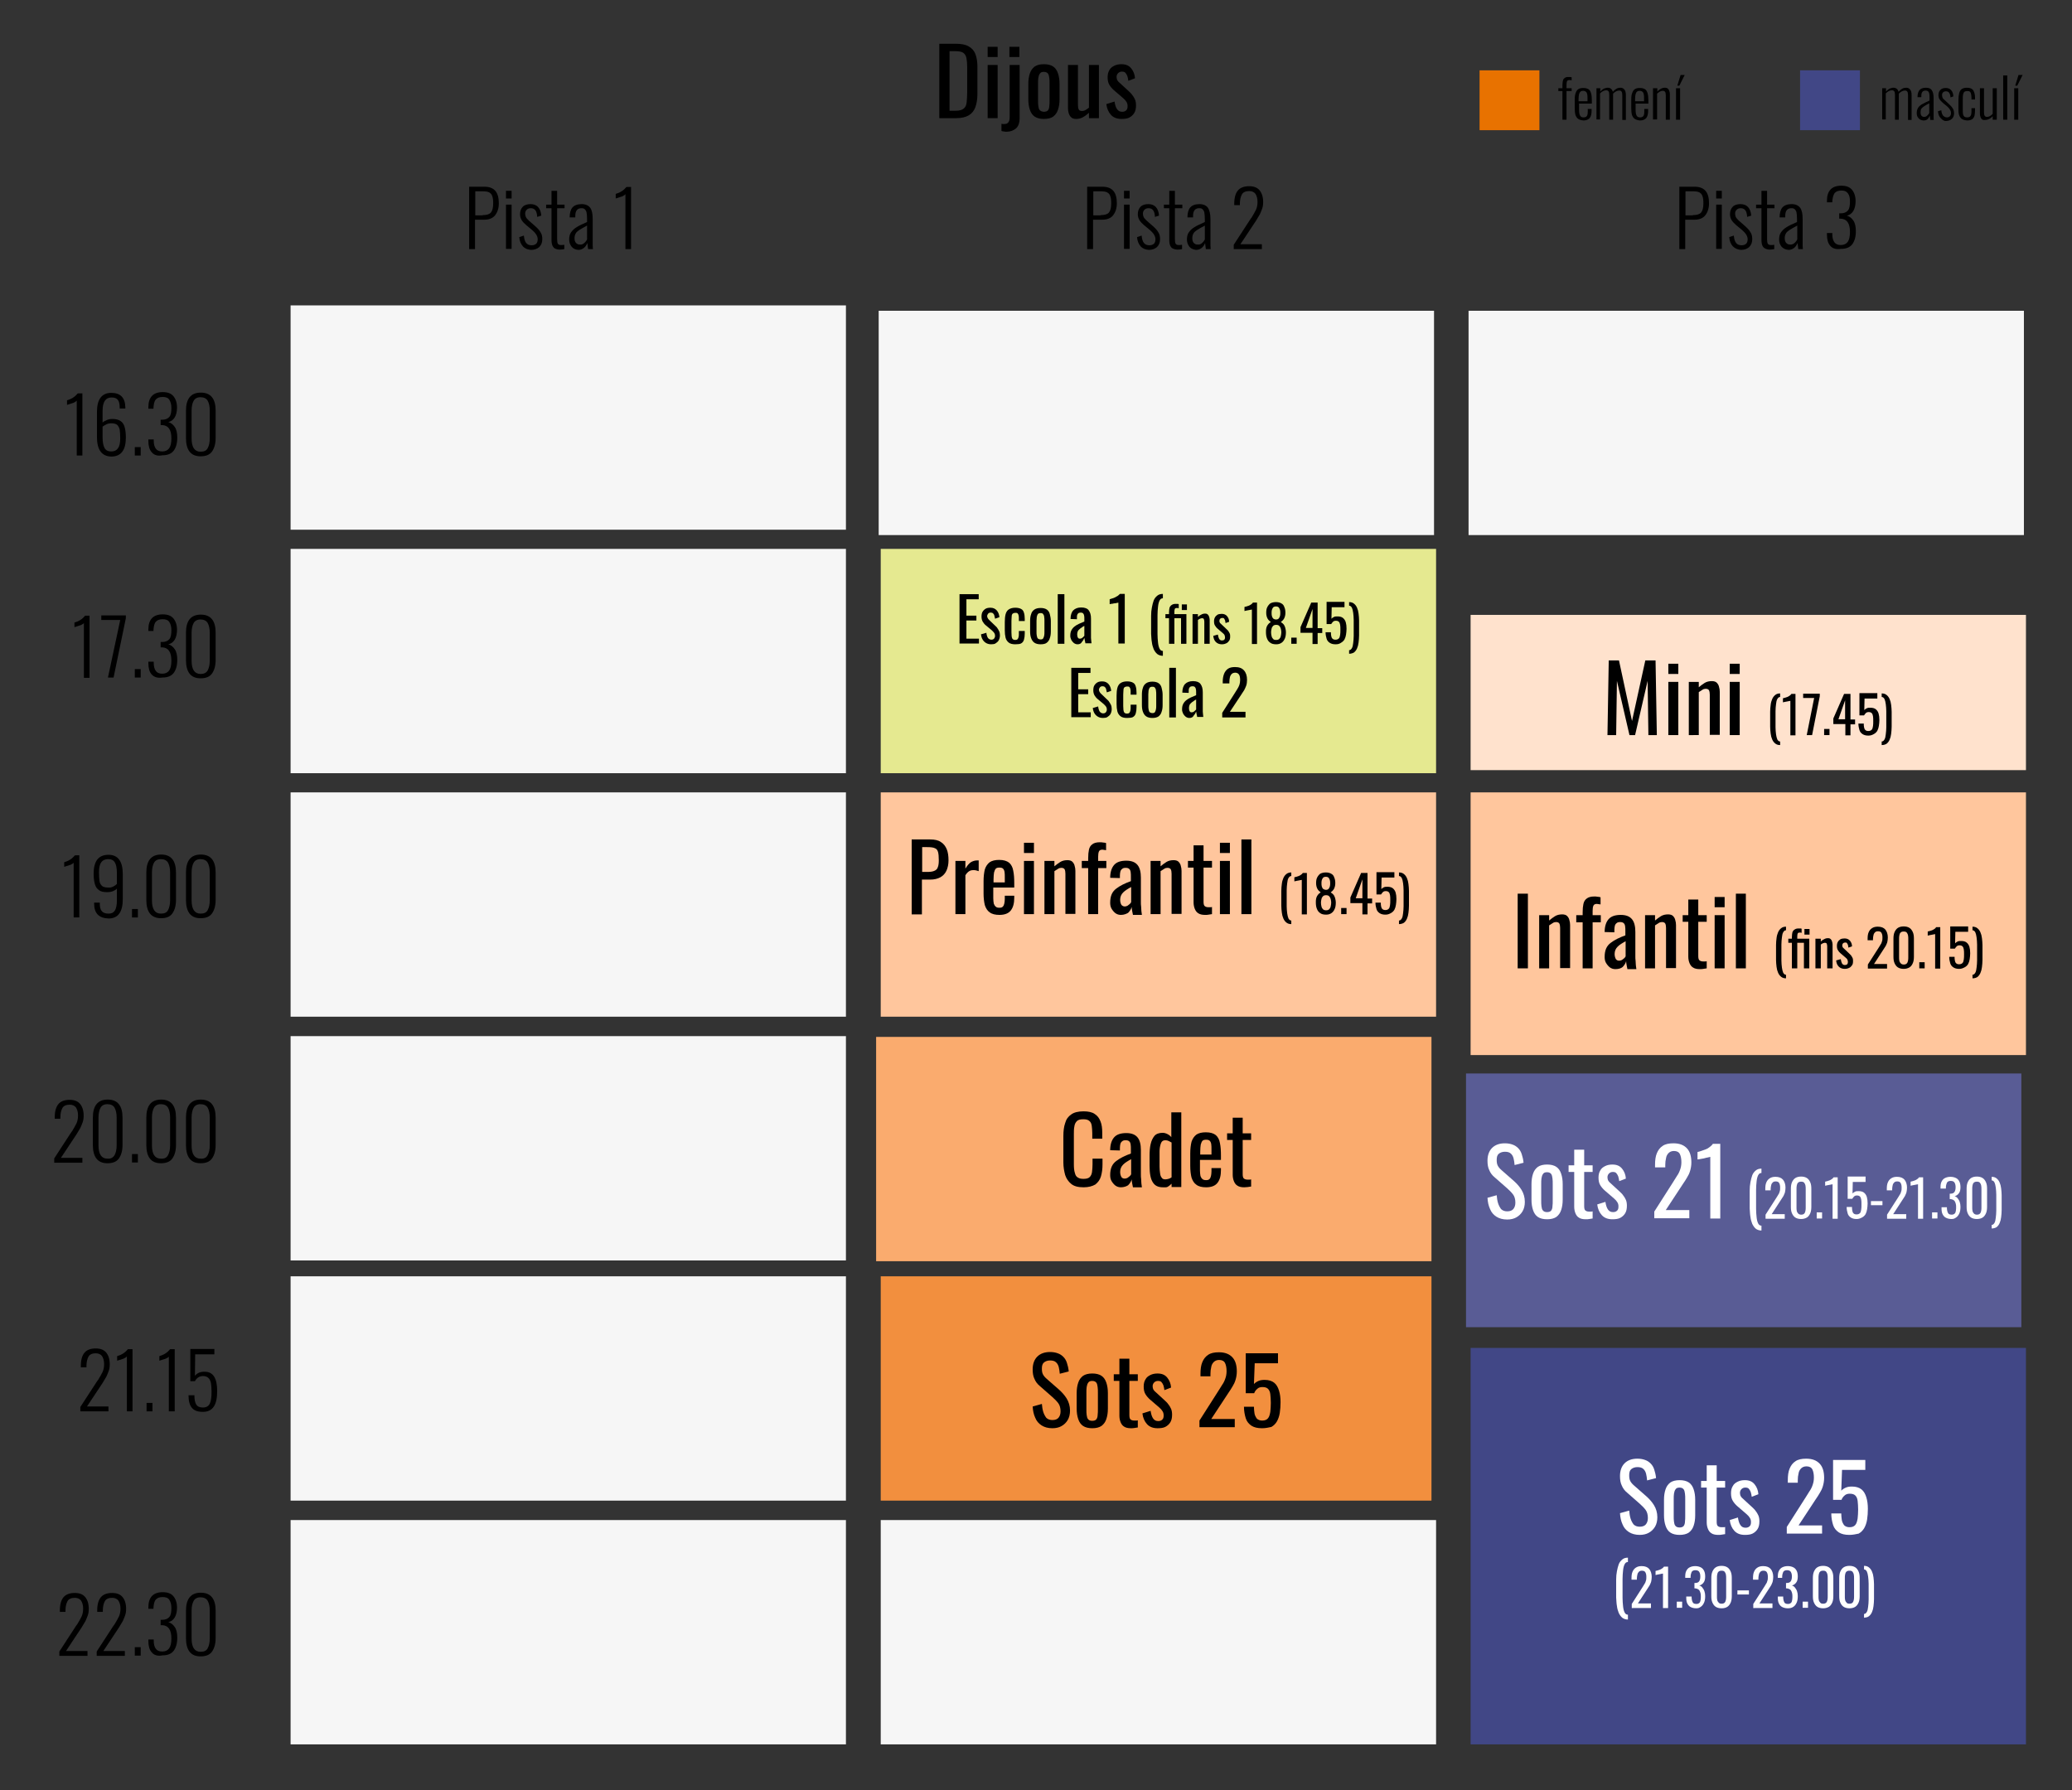
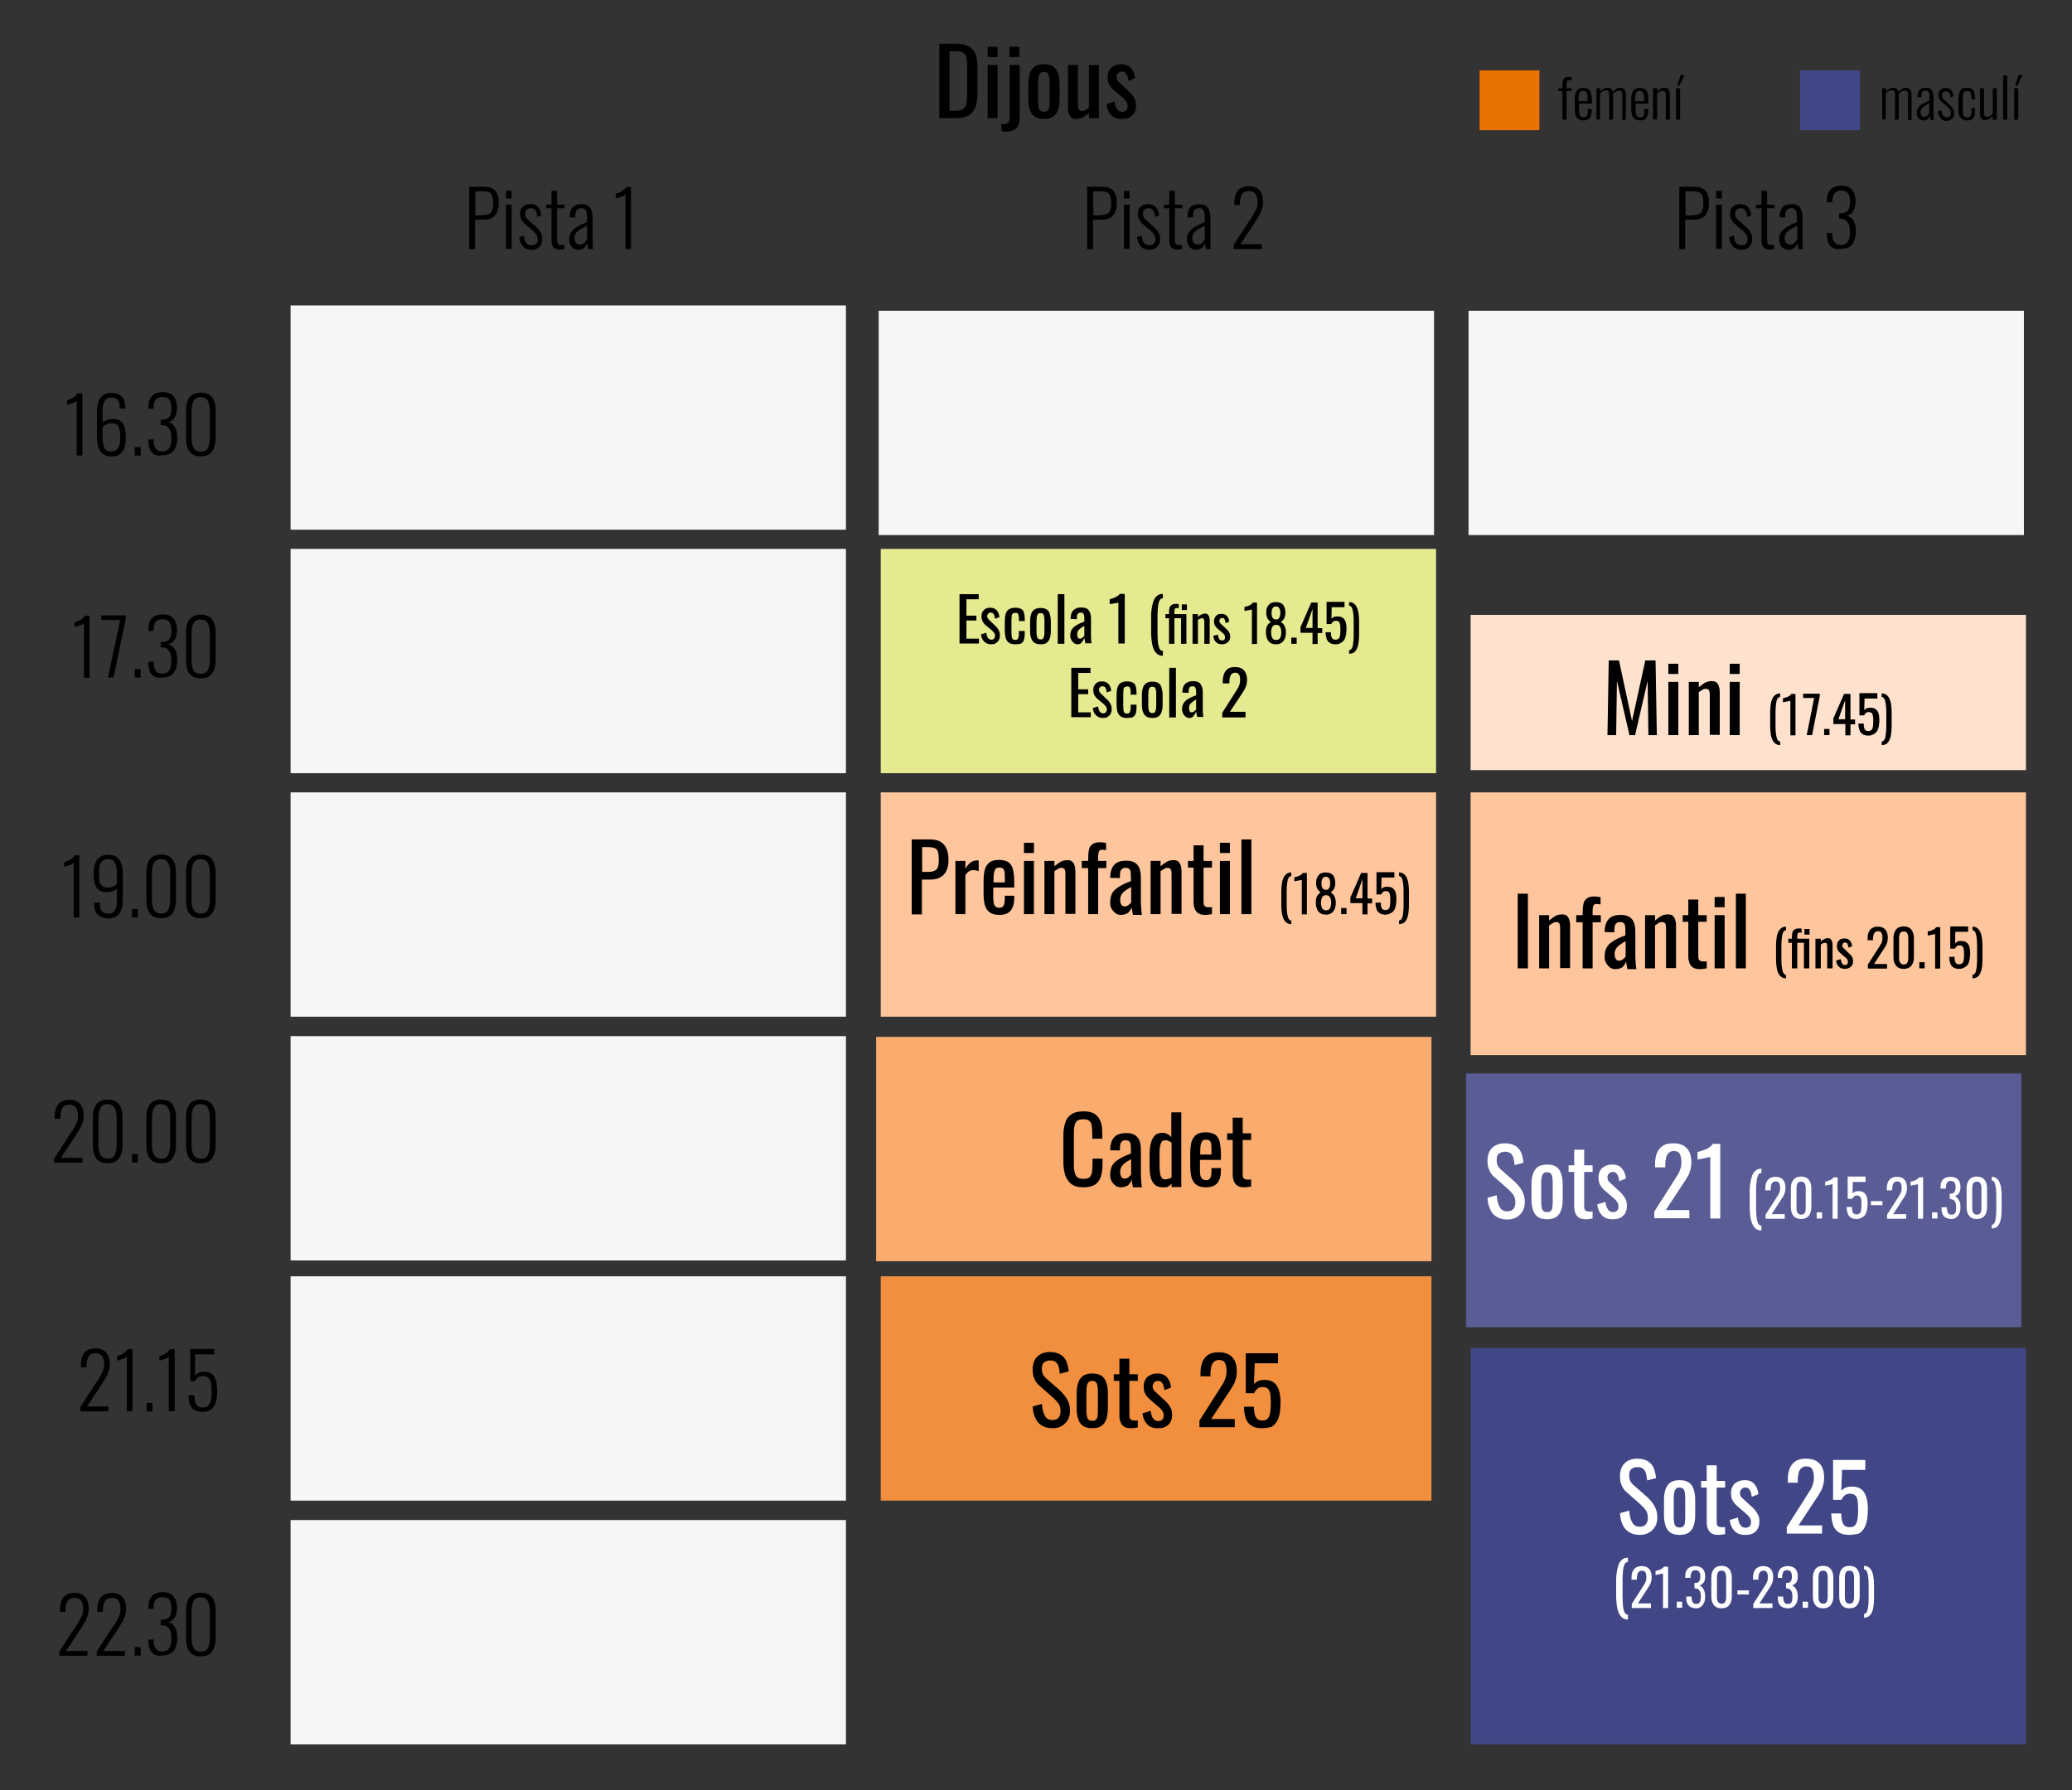
<svg xmlns="http://www.w3.org/2000/svg" version="1.1" x="0px" y="0px" viewBox="0 0 810 700" style="enable-background:new 0 0 810 700;" xml:space="preserve">
  <rect x="0" y="0" width="810" height="700" fill="#333333" stroke="none" />
  <style type="text/css">
	.st0{fill:#FFC69D;}
	.st1{fill:#F6F6F6;}
	.st2{fill:#9E9DC1;}
	.st3{fill:#E5E4EE;}
	.st4{fill:#FFE2CD;}
	.st5{fill:#8786B2;}
	.st6{fill:#545791;}
	.st7{fill:#414786;}
	.st8{fill:#CDCDDF;}
	.st9{fill:#595C95;}
	.st10{fill:#E5E990;}
	.st11{fill:#FAAB6E;}
	.st12{fill:#F28F3E;}
	.st13{fill:#343D7F;}
	.st14{fill:#F6F6F7;}
	.st15{fill:#E87200;}
	.st16{opacity:0.5;fill:#C2D500;}
	.st17{fill:#D9DADB;}
	.st18{fill:#B5B4D0;}
	.st19{fill:#7C7CAB;}
	.st20{fill:#7071A3;}
	.st21{fill:#273478;}
	.st22{fill:#002169;}
	.st23{fill:#4D518D;}
	.st24{fill:#FFFFFF;}
</style>
  <g id="Capa_1">
    <g>
      <g>
        <path d="M367.2,46.2V17.1h6.3c2.2,0,3.9,0.3,5.1,1c1.3,0.7,2.2,1.7,2.7,3c0.5,1.3,0.8,3,0.8,4.9v10.7c0,2.1-0.3,3.8-0.8,5.2     c-0.5,1.4-1.4,2.5-2.6,3.2c-1.2,0.7-2.8,1.1-4.9,1.1H367.2z M371.3,43.3h2.3c1.5,0,2.5-0.3,3.2-0.9s1-1.4,1.1-2.5     c0.1-1.1,0.2-2.4,0.2-4v-9.5c0-1.5-0.1-2.7-0.3-3.7s-0.6-1.6-1.3-2.1c-0.6-0.4-1.7-0.6-3.1-0.6h-2.2V43.3z" />
        <path d="M386.1,22.3v-4h3.9v4H386.1z M386.1,46.2V25.4h3.9v20.8H386.1z" />
        <path d="M393.5,51.5c-0.3,0-0.7,0-1-0.1c-0.4,0-0.7-0.1-1-0.2v-2.8c0.1,0,0.3,0,0.5,0.1c0.2,0,0.4,0,0.5,0c0.6,0,1-0.1,1.3-0.3     c0.3-0.2,0.5-0.5,0.7-0.9c0.1-0.4,0.2-0.8,0.2-1.3V25.4h3.9v21c0,1.6-0.5,2.9-1.3,3.7C396.3,51,395,51.5,393.5,51.5z M394.6,22.3     v-4h3.9v4H394.6z" />
        <path d="M408.1,46.5c-1.5,0-2.7-0.3-3.6-0.9c-0.9-0.6-1.5-1.5-1.9-2.7s-0.6-2.5-0.6-4.1v-6c0-1.6,0.2-2.9,0.6-4.1     c0.4-1.2,1-2,1.9-2.7c0.9-0.6,2.1-0.9,3.6-0.9s2.7,0.3,3.6,0.9c0.9,0.6,1.5,1.5,1.9,2.7c0.4,1.2,0.6,2.5,0.6,4.1v6     c0,1.6-0.2,2.9-0.6,4.1c-0.4,1.2-1,2-1.9,2.7C410.9,46.2,409.6,46.5,408.1,46.5z M408.1,43.7c0.7,0,1.3-0.2,1.6-0.6     c0.3-0.4,0.5-1,0.5-1.7c0.1-0.7,0.1-1.4,0.1-2.2v-6.5c0-0.8,0-1.5-0.1-2.2c-0.1-0.7-0.2-1.3-0.5-1.7c-0.3-0.4-0.8-0.7-1.6-0.7     s-1.3,0.2-1.6,0.7c-0.3,0.4-0.5,1-0.6,1.7c-0.1,0.7-0.1,1.4-0.1,2.2v6.5c0,0.8,0,1.5,0.1,2.2c0.1,0.7,0.2,1.3,0.6,1.7     C406.8,43.4,407.4,43.7,408.1,43.7z" />
        <path d="M420.7,46.5c-0.8,0-1.5-0.2-1.9-0.6c-0.5-0.4-0.8-1-1-1.6c-0.2-0.6-0.3-1.3-0.3-2V25.4h3.9v15.7c0,0.7,0.1,1.3,0.3,1.7     c0.2,0.4,0.7,0.6,1.3,0.6c0.4,0,0.9-0.1,1.4-0.4s0.9-0.6,1.3-0.9V25.4h3.9v20.8h-3.9v-2.1c-0.7,0.6-1.4,1.2-2.3,1.7     S421.7,46.5,420.7,46.5z" />
        <path d="M438.4,46.5c-1.7,0-3.1-0.5-4.1-1.6c-1-1.1-1.6-2.5-1.8-4.2l3.2-1c0.2,1.3,0.5,2.3,1,3c0.5,0.7,1.1,1,2,1     c0.7,0,1.2-0.2,1.6-0.6c0.4-0.4,0.5-0.9,0.5-1.6c0-0.6-0.1-1.1-0.4-1.6c-0.3-0.5-0.7-1-1.3-1.5l-3.6-3.1     c-0.7-0.6-1.3-1.3-1.8-2.1c-0.5-0.8-0.7-1.8-0.7-3c0-1.1,0.2-2,0.7-2.8c0.4-0.8,1.1-1.3,1.9-1.7c0.8-0.4,1.7-0.6,2.8-0.6     c1.7,0,2.9,0.5,3.8,1.6c0.9,1.1,1.4,2.4,1.5,3.9l-2.6,1c-0.1-0.7-0.2-1.3-0.4-1.9c-0.2-0.5-0.5-1-0.8-1.3     c-0.3-0.3-0.8-0.4-1.3-0.4c-0.6,0-1.1,0.2-1.5,0.6c-0.4,0.4-0.6,0.9-0.6,1.5c0,0.4,0.1,0.7,0.2,1.1c0.2,0.3,0.4,0.7,0.8,1     l3.7,3.4c0.5,0.5,1,0.9,1.4,1.5c0.4,0.5,0.8,1.1,1.1,1.8c0.3,0.7,0.4,1.5,0.4,2.3c0,1.2-0.2,2.2-0.7,3s-1.2,1.4-2,1.8     S439.5,46.5,438.4,46.5z" />
      </g>
    </g>
  </g>
  <g id="Capa_3">
    <rect x="113.6" y="119.4" class="st1" width="217.1" height="87.7" />
    <rect x="113.6" y="214.6" class="st1" width="217.1" height="87.7" />
    <rect x="344.3" y="214.6" class="st10" width="217.1" height="87.7" />
    <rect x="113.6" y="309.8" class="st1" width="217.1" height="87.7" />
    <rect x="344.3" y="309.8" class="st0" width="217.1" height="87.7" />
    <rect x="113.6" y="405.1" class="st1" width="217.1" height="87.7" />
    <rect x="113.6" y="499" class="st1" width="217.1" height="87.7" />
    <rect x="344.3" y="499" class="st12" width="215.3" height="87.7" />
    <rect x="113.6" y="594.3" class="st1" width="217.1" height="87.7" />
-     <rect x="344.3" y="594.3" class="st1" width="217.1" height="87.7" />
    <rect x="574.9" y="527" class="st7" width="217.1" height="155" />
    <rect x="343.5" y="121.5" class="st1" width="217.1" height="87.7" />
    <rect x="574.1" y="121.5" class="st1" width="217.1" height="87.7" />
    <rect x="342.5" y="405.4" class="st11" width="217.1" height="87.7" />
    <rect x="574.9" y="240.4" class="st4" width="217.1" height="60.7" />
    <rect x="574.9" y="309.8" class="st0" width="217.1" height="102.7" />
    <rect x="573.1" y="419.7" class="st9" width="217.1" height="99.2" />
  </g>
  <g id="Capa_2">
    <g>
      <path d="M183.5,73h5.8c2.1,0,3.5,0.6,4.4,1.7c0.9,1.1,1.3,2.7,1.3,4.8c0,1.9-0.5,3.4-1.4,4.6c-0.9,1.2-2.4,1.8-4.3,1.8h-3.6v11.5    h-2.3V73z M188.7,84.1c1.5,0,2.6-0.3,3.2-1c0.6-0.7,0.9-1.9,0.9-3.6c0-1.3-0.1-2.2-0.4-2.9c-0.2-0.7-0.7-1.1-1.2-1.4    c-0.6-0.3-1.4-0.4-2.5-0.4h-2.9v9.4H188.7z" />
      <path d="M197.8,74.6h2.2v3h-2.2V74.6z M197.8,80h2.2v17.3h-2.2V80z" />
      <path d="M204.4,96.3c-0.8-0.9-1.3-2.1-1.4-3.6l1.8-0.6c0.1,1.3,0.4,2.3,0.9,2.9c0.5,0.6,1.2,0.9,2.1,0.9c0.8,0,1.3-0.2,1.8-0.6    c0.4-0.4,0.6-1,0.6-1.8c0-1.1-0.7-2.3-2.1-3.5l-2.4-2c-0.8-0.7-1.4-1.3-1.8-2c-0.4-0.7-0.6-1.4-0.6-2.3c0-1.2,0.4-2.2,1.1-2.9    s1.8-1,3-1c1.3,0,2.3,0.4,3,1.2c0.7,0.8,1.1,1.9,1.2,3.3l-1.6,0.5c-0.1-2.3-0.9-3.4-2.5-3.4c-0.7,0-1.2,0.2-1.6,0.6    c-0.4,0.4-0.6,0.9-0.6,1.5c0,0.5,0.1,1,0.3,1.4c0.2,0.4,0.6,0.8,1.1,1.3l2.5,2.2c0.9,0.8,1.7,1.6,2.1,2.4c0.5,0.7,0.7,1.6,0.7,2.7    c0,1.3-0.4,2.3-1.2,3.1c-0.8,0.7-1.9,1.1-3.2,1.1C206.3,97.6,205.2,97.2,204.4,96.3z" />
      <path d="M216.3,96.6c-0.5-0.6-0.7-1.6-0.7-2.8V81.4h-2.1V80h2.1v-5.4h2.2V80h2.9v1.4h-2.9v12.1c0,0.9,0.1,1.5,0.3,1.8    c0.2,0.3,0.6,0.5,1.2,0.5c0.4,0,0.8,0,1.3-0.1v1.7c-0.6,0.1-1.2,0.2-1.9,0.2C217.5,97.5,216.7,97.2,216.3,96.6z" />
      <path d="M223.5,96.5c-0.6-0.7-1-1.7-1-2.8c0-1.1,0.2-2.1,0.7-2.8c0.5-0.7,1.1-1.4,2.1-2c0.9-0.6,2.3-1.3,4.2-2.1v-1.2    c0-1.1-0.1-1.9-0.2-2.5c-0.1-0.6-0.4-1-0.7-1.3c-0.3-0.3-0.7-0.4-1.3-0.4c-1.6,0-2.4,1-2.4,3v0.6l-2.2,0c0-1.8,0.4-3.1,1.1-3.9    c0.7-0.8,1.9-1.3,3.6-1.3c1.5,0,2.6,0.5,3.3,1.4c0.7,0.9,1,2.4,1,4.4v8.4c0,0.6,0,1.2,0,1.9s0.1,1.2,0.1,1.5h-1.9l-0.3-2.4    c-0.3,0.8-0.7,1.4-1.3,1.9c-0.6,0.5-1.4,0.8-2.2,0.8C224.9,97.6,224.1,97.2,223.5,96.5z M228.3,95.1c0.5-0.4,0.9-0.9,1.2-1.5v-5.4    c-1.4,0.7-2.3,1.3-3,1.7c-0.6,0.4-1.1,0.8-1.4,1.3c-0.3,0.5-0.5,1.1-0.5,1.9c0,0.9,0.2,1.5,0.6,1.9s0.8,0.6,1.4,0.6    C227.3,95.7,227.8,95.5,228.3,95.1z" />
      <path d="M244.4,76c-0.2,0.3-0.6,0.5-1.2,0.8c-0.6,0.2-1.5,0.5-2.5,0.8v-1.8c0.7-0.2,1.5-0.5,2.3-1s1.4-1.1,1.9-1.7h1.8v24.3h-2.2    V76z" />
    </g>
    <g>
      <path d="M29.9,156.7c-0.2,0.3-0.6,0.5-1.2,0.8c-0.6,0.2-1.5,0.5-2.5,0.8v-1.8c0.7-0.2,1.5-0.5,2.3-1s1.4-1.1,1.9-1.7h1.8v24.3    h-2.2V156.7z" />
      <path d="M37.9,170.8v-9.7c0-5,1.9-7.5,5.6-7.5c3.6,0,5.4,1.9,5.5,5.6l0,0.5h-2.2c0-1.6-0.2-2.7-0.7-3.3c-0.5-0.7-1.3-1-2.5-1    c-2.3,0-3.5,1.7-3.5,5.2v4.6c0.4-0.4,1-0.7,1.7-1c0.7-0.3,1.4-0.4,2.2-0.4c1.3,0,2.4,0.3,3.1,0.8c0.8,0.5,1.3,1.3,1.6,2.3    c0.3,1,0.5,2.4,0.5,4.2c0,4.9-1.9,7.4-5.7,7.4C39.7,178.4,37.9,175.8,37.9,170.8z M46.1,175.3c0.6-0.8,0.9-2.1,0.9-3.9    c0-1.5-0.1-2.6-0.2-3.4c-0.2-0.8-0.5-1.4-1-1.9c-0.5-0.4-1.3-0.6-2.3-0.6c-0.6,0-1.3,0.1-1.9,0.4c-0.6,0.3-1.1,0.6-1.5,0.9v4.2    c0,1.9,0.3,3.3,0.8,4.2c0.5,0.9,1.4,1.3,2.6,1.3C44.7,176.5,45.5,176.1,46.1,175.3z" />
      <path d="M52.6,174.8H55v3.3h-2.3V174.8z" />
      <path d="M59.3,176.8c-0.9-1-1.3-2.5-1.3-4.4v-0.6h2.1v0.5c0,1.4,0.3,2.4,0.8,3.1s1.3,1.1,2.5,1.1c1.2,0,2.1-0.4,2.7-1.2    c0.6-0.8,0.9-2.1,0.9-3.9c0-3.4-1.2-5.1-3.6-5.2h-0.6v-2.1h0.6c1.3,0,2.2-0.4,2.8-1.1s0.8-1.9,0.8-3.5c0-1.4-0.3-2.4-0.8-3.2    c-0.5-0.8-1.4-1.1-2.6-1.1c-1.2,0-2.1,0.3-2.7,1c-0.6,0.7-0.8,1.8-0.9,3.2v0.4H58v-0.6c0-3.9,1.9-5.9,5.6-5.9    c1.9,0,3.3,0.5,4.2,1.6c0.9,1.1,1.4,2.6,1.4,4.4c0,1.6-0.3,2.9-0.9,3.9c-0.6,1-1.5,1.6-2.5,1.8c1,0.3,1.8,0.9,2.5,1.9    c0.7,1,1,2.4,1,4.2c0,2.2-0.5,3.9-1.4,5.1c-0.9,1.2-2.4,1.8-4.4,1.8C61.6,178.4,60.2,177.9,59.3,176.8z" />
      <path d="M72.7,171.2v-10.6c0-4.7,1.9-7.1,5.8-7.1c3.9,0,5.8,2.4,5.8,7.1v10.6c0,2.3-0.5,4-1.4,5.3s-2.4,1.9-4.5,1.9    C74.6,178.4,72.7,176,72.7,171.2z M81.2,175.2c0.5-0.9,0.8-2.2,0.8-3.8v-10.9c0-1.6-0.3-2.9-0.8-3.8c-0.5-0.9-1.5-1.4-2.8-1.4    c-1.3,0-2.2,0.5-2.7,1.4c-0.5,0.9-0.8,2.2-0.8,3.8v10.9c0,3.5,1.2,5.2,3.5,5.2C79.8,176.6,80.7,176.2,81.2,175.2z" />
    </g>
    <g>
      <path d="M32.8,243.6c-0.2,0.3-0.6,0.5-1.2,0.8c-0.6,0.2-1.5,0.5-2.5,0.8v-1.8c0.7-0.2,1.5-0.5,2.3-1s1.4-1.1,1.9-1.7H35v24.3h-2.2    V243.6z" />
      <path d="M47,242.4h-7.4v-1.8h9.6v1.1l-4.8,23.2h-2.2L47,242.4z" />
      <path d="M52.6,261.6H55v3.3h-2.3V261.6z" />
      <path d="M59.3,263.7c-0.9-1-1.3-2.5-1.3-4.4v-0.6h2.1v0.5c0,1.4,0.3,2.4,0.8,3.1s1.3,1.1,2.5,1.1c1.2,0,2.1-0.4,2.7-1.2    c0.6-0.8,0.9-2.1,0.9-3.9c0-3.4-1.2-5.1-3.6-5.2h-0.6v-2.1h0.6c1.3,0,2.2-0.4,2.8-1.1s0.8-1.9,0.8-3.5c0-1.4-0.3-2.4-0.8-3.2    c-0.5-0.8-1.4-1.1-2.6-1.1c-1.2,0-2.1,0.3-2.7,1c-0.6,0.7-0.8,1.8-0.9,3.2v0.4H58v-0.6c0-3.9,1.9-5.9,5.6-5.9    c1.9,0,3.3,0.5,4.2,1.6c0.9,1.1,1.4,2.6,1.4,4.4c0,1.6-0.3,2.9-0.9,3.9c-0.6,1-1.5,1.6-2.5,1.8c1,0.3,1.8,0.9,2.5,1.9    c0.7,1,1,2.4,1,4.2c0,2.2-0.5,3.9-1.4,5.1c-0.9,1.2-2.4,1.8-4.4,1.8C61.6,265.2,60.2,264.7,59.3,263.7z" />
      <path d="M72.7,258v-10.6c0-4.7,1.9-7.1,5.8-7.1c3.9,0,5.8,2.4,5.8,7.1V258c0,2.3-0.5,4-1.4,5.3s-2.4,1.9-4.5,1.9    C74.6,265.2,72.7,262.8,72.7,258z M81.2,262.1c0.5-0.9,0.8-2.2,0.8-3.8v-10.9c0-1.6-0.3-2.9-0.8-3.8c-0.5-0.9-1.5-1.4-2.8-1.4    c-1.3,0-2.2,0.5-2.7,1.4c-0.5,0.9-0.8,2.2-0.8,3.8v10.9c0,3.5,1.2,5.2,3.5,5.2C79.8,263.5,80.7,263,81.2,262.1z" />
    </g>
    <g>
      <path d="M28.8,337.3c-0.2,0.3-0.6,0.5-1.2,0.8c-0.6,0.2-1.5,0.5-2.5,0.8v-1.8c0.7-0.2,1.5-0.5,2.3-1s1.4-1.1,1.9-1.7H31v24.3h-2.2    V337.3z" />
      <path d="M36.8,353.3v-0.4h2.2c0,1.6,0.2,2.7,0.8,3.3c0.5,0.7,1.4,1,2.7,1c1.1,0,1.9-0.4,2.4-1.2c0.5-0.8,0.8-2.1,0.8-4v-4.6    c-0.3,0.4-0.8,0.7-1.5,1c-0.7,0.3-1.5,0.4-2.4,0.4c-1.3,0-2.4-0.2-3.1-0.8c-0.8-0.5-1.3-1.3-1.6-2.3c-0.3-1-0.5-2.4-0.5-4.2    c0-2.3,0.5-4.2,1.4-5.4s2.4-1.9,4.4-1.9c3.7,0,5.6,2.5,5.6,7.6v9.7c0,5-1.8,7.6-5.5,7.6C38.7,359,36.8,357.1,36.8,353.3z     M44.3,346.6c0.6-0.3,1-0.6,1.4-1v-4.2c0-2-0.3-3.4-0.8-4.2c-0.5-0.9-1.4-1.3-2.6-1.3c-1.2,0-2.1,0.4-2.7,1.2    c-0.6,0.8-0.9,2.1-0.9,3.9c0,1.5,0.1,2.7,0.2,3.5s0.5,1.4,1,1.9c0.5,0.4,1.3,0.6,2.3,0.6C43,347.1,43.7,346.9,44.3,346.6z" />
      <path d="M51.6,355.4h2.3v3.3h-2.3V355.4z" />
      <path d="M57.2,351.8v-10.6c0-4.7,1.9-7.1,5.8-7.1c3.9,0,5.8,2.4,5.8,7.1v10.6c0,2.3-0.5,4-1.4,5.3S65,359,63,359    C59.1,359,57.2,356.6,57.2,351.8z M65.7,355.8c0.5-0.9,0.8-2.2,0.8-3.8v-10.9c0-1.6-0.3-2.9-0.8-3.8c-0.5-0.9-1.5-1.4-2.8-1.4    c-1.3,0-2.2,0.5-2.7,1.4c-0.5,0.9-0.8,2.2-0.8,3.8V352c0,3.5,1.2,5.2,3.5,5.2C64.3,357.2,65.2,356.8,65.7,355.8z" />
      <path d="M72.7,351.8v-10.6c0-4.7,1.9-7.1,5.8-7.1c3.9,0,5.8,2.4,5.8,7.1v10.6c0,2.3-0.5,4-1.4,5.3s-2.4,1.9-4.5,1.9    C74.6,359,72.7,356.6,72.7,351.8z M81.2,355.8c0.5-0.9,0.8-2.2,0.8-3.8v-10.9c0-1.6-0.3-2.9-0.8-3.8c-0.5-0.9-1.5-1.4-2.8-1.4    c-1.3,0-2.2,0.5-2.7,1.4c-0.5,0.9-0.8,2.2-0.8,3.8V352c0,3.5,1.2,5.2,3.5,5.2C79.8,357.2,80.7,356.8,81.2,355.8z" />
    </g>
    <g>
      <path d="M21.2,452.9l6.5-10c0.1-0.1,0.2-0.2,0.2-0.3c0.1-0.1,0.1-0.2,0.2-0.2c0.8-1.3,1.4-2.4,1.8-3.2c0.4-0.9,0.6-1.9,0.6-3.1    c0-1.3-0.3-2.3-0.8-3.1c-0.5-0.7-1.4-1.1-2.4-1.1c-1.4,0-2.4,0.4-2.9,1.3c-0.5,0.9-0.8,2.1-0.8,3.7v0.5h-2.2v-0.6    c0-2.3,0.5-4,1.4-5.1c0.9-1.1,2.4-1.7,4.4-1.7c1.8,0,3.2,0.5,4.1,1.6c0.9,1.1,1.4,2.6,1.4,4.6c0,0.9-0.1,1.8-0.4,2.6    c-0.3,0.8-0.6,1.6-0.9,2.2c-0.4,0.7-0.9,1.5-1.5,2.5l-6.1,9.2h8.4v1.9h-11V452.9z" />
      <path d="M36.3,447.6v-10.6c0-4.7,1.9-7.1,5.8-7.1c3.9,0,5.8,2.4,5.8,7.1v10.6c0,2.3-0.5,4-1.4,5.3s-2.4,1.9-4.5,1.9    C38.2,454.8,36.3,452.4,36.3,447.6z M44.8,451.6c0.5-0.9,0.8-2.2,0.8-3.8v-10.9c0-1.6-0.3-2.9-0.8-3.8c-0.5-0.9-1.5-1.4-2.8-1.4    c-1.3,0-2.2,0.5-2.7,1.4c-0.5,0.9-0.8,2.2-0.8,3.8v10.9c0,3.5,1.2,5.2,3.5,5.2C43.3,453.1,44.2,452.6,44.8,451.6z" />
      <path d="M51.6,451.2h2.3v3.3h-2.3V451.2z" />
      <path d="M57.2,447.6v-10.6c0-4.7,1.9-7.1,5.8-7.1c3.9,0,5.8,2.4,5.8,7.1v10.6c0,2.3-0.5,4-1.4,5.3s-2.4,1.9-4.5,1.9    C59.1,454.8,57.2,452.4,57.2,447.6z M65.7,451.6c0.5-0.9,0.8-2.2,0.8-3.8v-10.9c0-1.6-0.3-2.9-0.8-3.8c-0.5-0.9-1.5-1.4-2.8-1.4    c-1.3,0-2.2,0.5-2.7,1.4c-0.5,0.9-0.8,2.2-0.8,3.8v10.9c0,3.5,1.2,5.2,3.5,5.2C64.3,453.1,65.2,452.6,65.7,451.6z" />
      <path d="M72.7,447.6v-10.6c0-4.7,1.9-7.1,5.8-7.1c3.9,0,5.8,2.4,5.8,7.1v10.6c0,2.3-0.5,4-1.4,5.3s-2.4,1.9-4.5,1.9    C74.6,454.8,72.7,452.4,72.7,447.6z M81.2,451.6c0.5-0.9,0.8-2.2,0.8-3.8v-10.9c0-1.6-0.3-2.9-0.8-3.8c-0.5-0.9-1.5-1.4-2.8-1.4    c-1.3,0-2.2,0.5-2.7,1.4c-0.5,0.9-0.8,2.2-0.8,3.8v10.9c0,3.5,1.2,5.2,3.5,5.2C79.8,453.1,80.7,452.6,81.2,451.6z" />
    </g>
    <g>
      <path d="M31.4,550.1l6.5-10c0.1-0.1,0.2-0.2,0.2-0.3c0.1-0.1,0.1-0.2,0.2-0.2c0.8-1.3,1.4-2.4,1.8-3.2c0.4-0.9,0.6-1.9,0.6-3.1    c0-1.3-0.3-2.3-0.8-3.1c-0.5-0.7-1.4-1.1-2.4-1.1c-1.4,0-2.4,0.4-2.9,1.3c-0.5,0.9-0.8,2.1-0.8,3.7v0.5h-2.2v-0.6    c0-2.3,0.5-4,1.4-5.1c0.9-1.1,2.4-1.7,4.4-1.7c1.8,0,3.2,0.5,4.1,1.6c0.9,1.1,1.4,2.6,1.4,4.6c0,0.9-0.1,1.8-0.4,2.6    c-0.3,0.8-0.6,1.6-0.9,2.2c-0.4,0.7-0.9,1.5-1.5,2.5l-6.1,9.2h8.4v1.9h-11V550.1z" />
      <path d="M49.5,530.4c-0.2,0.3-0.6,0.5-1.2,0.8c-0.6,0.2-1.5,0.5-2.5,0.8v-1.8c0.7-0.2,1.5-0.5,2.3-1s1.4-1.1,1.9-1.7h1.8v24.3    h-2.2V530.4z" />
      <path d="M57.3,548.5h2.3v3.3h-2.3V548.5z" />
      <path d="M66,530.4c-0.2,0.3-0.6,0.5-1.2,0.8c-0.6,0.2-1.5,0.5-2.5,0.8v-1.8c0.7-0.2,1.5-0.5,2.3-1s1.4-1.1,1.9-1.7h1.8v24.3H66    V530.4z" />
      <path d="M75,550.4c-0.9-1.1-1.3-2.7-1.3-4.9H76c0,1.6,0.2,2.8,0.7,3.6c0.5,0.8,1.3,1.2,2.6,1.2c1.3,0,2.2-0.5,2.7-1.5    c0.5-1,0.7-2.5,0.7-4.7c0-1.5-0.1-2.7-0.3-3.6c-0.2-0.9-0.6-1.5-1.1-1.9c-0.5-0.4-1.1-0.6-2-0.6c-1.3,0-2.4,0.7-3.1,2h-1.8v-12.6    h9.4l0,2.1h-7.5l-0.1,8.4c0.9-1.1,2.1-1.6,3.7-1.6c1.7,0,3,0.6,3.8,1.9c0.8,1.3,1.2,3.1,1.2,5.6c0,2.7-0.4,4.8-1.3,6.1    c-0.9,1.4-2.3,2.1-4.3,2.1C77.3,552,75.9,551.5,75,550.4z" />
    </g>
    <g>
      <path d="M23.2,645.7l6.5-10c0.1-0.1,0.2-0.2,0.2-0.3c0.1-0.1,0.1-0.2,0.2-0.2c0.8-1.3,1.4-2.4,1.8-3.2c0.4-0.9,0.6-1.9,0.6-3.1    c0-1.3-0.3-2.3-0.8-3.1c-0.5-0.7-1.4-1.1-2.4-1.1c-1.4,0-2.4,0.4-2.9,1.3c-0.5,0.9-0.8,2.1-0.8,3.7v0.5h-2.2v-0.6    c0-2.3,0.5-4,1.4-5.1c0.9-1.1,2.4-1.7,4.4-1.7c1.8,0,3.2,0.5,4.1,1.6c0.9,1.1,1.4,2.6,1.4,4.6c0,0.9-0.1,1.8-0.4,2.6    c-0.3,0.8-0.6,1.6-0.9,2.2c-0.4,0.7-0.9,1.5-1.5,2.5l-6.1,9.2h8.4v1.9h-11V645.7z" />
      <path d="M37.8,645.7l6.5-10c0.1-0.1,0.2-0.2,0.2-0.3c0.1-0.1,0.1-0.2,0.2-0.2c0.8-1.3,1.4-2.4,1.8-3.2c0.4-0.9,0.6-1.9,0.6-3.1    c0-1.3-0.3-2.3-0.8-3.1c-0.5-0.7-1.4-1.1-2.4-1.1c-1.4,0-2.4,0.4-2.9,1.3c-0.5,0.9-0.8,2.1-0.8,3.7v0.5h-2.2v-0.6    c0-2.3,0.5-4,1.4-5.1c0.9-1.1,2.4-1.7,4.4-1.7c1.8,0,3.2,0.5,4.1,1.6c0.9,1.1,1.4,2.6,1.4,4.6c0,0.9-0.1,1.8-0.4,2.6    c-0.3,0.8-0.6,1.6-0.9,2.2c-0.4,0.7-0.9,1.5-1.5,2.5l-6.1,9.2h8.4v1.9h-11V645.7z" />
      <path d="M52.6,644H55v3.3h-2.3V644z" />
      <path d="M59.3,646c-0.9-1-1.3-2.5-1.3-4.4v-0.6h2.1v0.5c0,1.4,0.3,2.4,0.8,3.1s1.3,1.1,2.5,1.1c1.2,0,2.1-0.4,2.7-1.2    c0.6-0.8,0.9-2.1,0.9-3.9c0-3.4-1.2-5.1-3.6-5.2h-0.6v-2.1h0.6c1.3,0,2.2-0.4,2.8-1.1s0.8-1.9,0.8-3.5c0-1.4-0.3-2.4-0.8-3.2    c-0.5-0.8-1.4-1.1-2.6-1.1c-1.2,0-2.1,0.3-2.7,1c-0.6,0.7-0.8,1.8-0.9,3.2v0.4H58v-0.6c0-3.9,1.9-5.9,5.6-5.9    c1.9,0,3.3,0.5,4.2,1.6c0.9,1.1,1.4,2.6,1.4,4.4c0,1.6-0.3,2.9-0.9,3.9c-0.6,1-1.5,1.6-2.5,1.8c1,0.3,1.8,0.9,2.5,1.9    c0.7,1,1,2.4,1,4.2c0,2.2-0.5,3.9-1.4,5.1c-0.9,1.2-2.4,1.8-4.4,1.8C61.6,647.6,60.2,647.1,59.3,646z" />
      <path d="M72.7,640.4v-10.6c0-4.7,1.9-7.1,5.8-7.1c3.9,0,5.8,2.4,5.8,7.1v10.6c0,2.3-0.5,4-1.4,5.3s-2.4,1.9-4.5,1.9    C74.6,647.6,72.7,645.2,72.7,640.4z M81.2,644.4c0.5-0.9,0.8-2.2,0.8-3.8v-10.9c0-1.6-0.3-2.9-0.8-3.8c-0.5-0.9-1.5-1.4-2.8-1.4    c-1.3,0-2.2,0.5-2.7,1.4c-0.5,0.9-0.8,2.2-0.8,3.8v10.9c0,3.5,1.2,5.2,3.5,5.2C79.8,645.8,80.7,645.4,81.2,644.4z" />
    </g>
    <g>
      <path d="M425.1,73h5.8c2.1,0,3.5,0.6,4.4,1.7c0.9,1.1,1.3,2.7,1.3,4.8c0,1.9-0.5,3.4-1.4,4.6c-0.9,1.2-2.4,1.8-4.3,1.8h-3.6v11.5    h-2.3V73z M430.3,84.1c1.5,0,2.6-0.3,3.2-1c0.6-0.7,0.9-1.9,0.9-3.6c0-1.3-0.1-2.2-0.4-2.9c-0.2-0.7-0.7-1.1-1.2-1.4    c-0.6-0.3-1.4-0.4-2.5-0.4h-2.9v9.4H430.3z" />
      <path d="M439.4,74.6h2.2v3h-2.2V74.6z M439.4,80h2.2v17.3h-2.2V80z" />
      <path d="M445.9,96.3c-0.8-0.9-1.3-2.1-1.4-3.6l1.8-0.6c0.1,1.3,0.4,2.3,0.9,2.9c0.5,0.6,1.2,0.9,2.1,0.9c0.8,0,1.3-0.2,1.8-0.6    c0.4-0.4,0.6-1,0.6-1.8c0-1.1-0.7-2.3-2.1-3.5l-2.4-2c-0.8-0.7-1.4-1.3-1.8-2c-0.4-0.7-0.6-1.4-0.6-2.3c0-1.2,0.4-2.2,1.1-2.9    s1.8-1,3-1c1.3,0,2.3,0.4,3,1.2c0.7,0.8,1.1,1.9,1.2,3.3l-1.6,0.5c-0.1-2.3-0.9-3.4-2.5-3.4c-0.7,0-1.2,0.2-1.6,0.6    c-0.4,0.4-0.6,0.9-0.6,1.5c0,0.5,0.1,1,0.3,1.4c0.2,0.4,0.6,0.8,1.1,1.3l2.5,2.2c0.9,0.8,1.7,1.6,2.1,2.4c0.5,0.7,0.7,1.6,0.7,2.7    c0,1.3-0.4,2.3-1.2,3.1c-0.8,0.7-1.9,1.1-3.2,1.1C447.8,97.6,446.7,97.2,445.9,96.3z" />
      <path d="M457.8,96.6c-0.5-0.6-0.7-1.6-0.7-2.8V81.4H455V80h2.1v-5.4h2.2V80h2.9v1.4h-2.9v12.1c0,0.9,0.1,1.5,0.3,1.8    c0.2,0.3,0.6,0.5,1.2,0.5c0.4,0,0.8,0,1.3-0.1v1.7c-0.6,0.1-1.2,0.2-1.9,0.2C459.1,97.5,458.2,97.2,457.8,96.6z" />
      <path d="M465,96.5c-0.6-0.7-1-1.7-1-2.8c0-1.1,0.2-2.1,0.7-2.8c0.5-0.7,1.1-1.4,2.1-2c0.9-0.6,2.4-1.3,4.2-2.1v-1.2    c0-1.1-0.1-1.9-0.2-2.5c-0.1-0.6-0.4-1-0.7-1.3c-0.3-0.3-0.7-0.4-1.3-0.4c-1.6,0-2.4,1-2.4,3v0.6l-2.2,0c0-1.8,0.4-3.1,1.1-3.9    c0.7-0.8,1.9-1.3,3.6-1.3c1.5,0,2.6,0.5,3.3,1.4c0.6,0.9,1,2.4,1,4.4v8.4c0,0.6,0,1.2,0,1.9c0,0.7,0.1,1.2,0.1,1.5h-1.9l-0.3-2.4    c-0.3,0.8-0.7,1.4-1.3,1.9c-0.6,0.5-1.4,0.8-2.2,0.8C466.5,97.6,465.6,97.2,465,96.5z M469.8,95.1c0.5-0.4,0.9-0.9,1.2-1.5v-5.4    c-1.4,0.7-2.3,1.3-3,1.7c-0.6,0.4-1.1,0.8-1.4,1.3c-0.3,0.5-0.5,1.1-0.5,1.9c0,0.9,0.2,1.5,0.6,1.9s0.8,0.6,1.4,0.6    C468.8,95.7,469.4,95.5,469.8,95.1z" />
      <path d="M482.3,95.7l6.5-10c0.1-0.1,0.2-0.2,0.2-0.3c0.1-0.1,0.1-0.2,0.2-0.2c0.8-1.3,1.4-2.4,1.8-3.2c0.4-0.9,0.6-1.9,0.6-3.1    c0-1.3-0.3-2.3-0.8-3.1c-0.5-0.7-1.4-1.1-2.4-1.1c-1.4,0-2.4,0.4-2.9,1.3c-0.5,0.9-0.8,2.1-0.8,3.7v0.5h-2.2v-0.6    c0-2.3,0.5-4,1.4-5.1c0.9-1.1,2.4-1.7,4.4-1.7c1.8,0,3.2,0.5,4.1,1.6c0.9,1.1,1.4,2.6,1.4,4.6c0,0.9-0.1,1.8-0.4,2.6    c-0.3,0.8-0.6,1.6-0.9,2.2c-0.4,0.7-0.9,1.5-1.5,2.5l-6.1,9.2h8.4v1.9h-11V95.7z" />
    </g>
    <g>
      <path d="M656.6,73h5.8c2.1,0,3.5,0.6,4.4,1.7c0.9,1.1,1.3,2.7,1.3,4.8c0,1.9-0.5,3.4-1.4,4.6c-0.9,1.2-2.4,1.8-4.3,1.8h-3.6v11.5    h-2.3V73z M661.8,84.1c1.5,0,2.6-0.3,3.2-1c0.6-0.7,0.9-1.9,0.9-3.6c0-1.3-0.1-2.2-0.4-2.9c-0.2-0.7-0.7-1.1-1.2-1.4    c-0.6-0.3-1.4-0.4-2.5-0.4h-2.9v9.4H661.8z" />
      <path d="M670.9,74.6h2.2v3h-2.2V74.6z M670.9,80h2.2v17.3h-2.2V80z" />
      <path d="M677.4,96.3c-0.8-0.9-1.3-2.1-1.4-3.6l1.8-0.6c0.1,1.3,0.4,2.3,0.9,2.9c0.5,0.6,1.2,0.9,2.1,0.9c0.8,0,1.3-0.2,1.8-0.6    c0.4-0.4,0.6-1,0.6-1.8c0-1.1-0.7-2.3-2.1-3.5l-2.4-2c-0.8-0.7-1.4-1.3-1.8-2c-0.4-0.7-0.6-1.4-0.6-2.3c0-1.2,0.4-2.2,1.1-2.9    s1.8-1,3-1c1.3,0,2.3,0.4,3,1.2c0.7,0.8,1.1,1.9,1.2,3.3l-1.6,0.5c-0.1-2.3-0.9-3.4-2.5-3.4c-0.7,0-1.2,0.2-1.6,0.6    c-0.4,0.4-0.6,0.9-0.6,1.5c0,0.5,0.1,1,0.3,1.4c0.2,0.4,0.6,0.8,1.1,1.3l2.5,2.2c0.9,0.8,1.7,1.6,2.1,2.4c0.5,0.7,0.7,1.6,0.7,2.7    c0,1.3-0.4,2.3-1.2,3.1c-0.8,0.7-1.9,1.1-3.2,1.1C679.4,97.6,678.3,97.2,677.4,96.3z" />
      <path d="M689.3,96.6c-0.5-0.6-0.7-1.6-0.7-2.8V81.4h-2.1V80h2.1v-5.4h2.2V80h2.9v1.4h-2.9v12.1c0,0.9,0.1,1.5,0.3,1.8    c0.2,0.3,0.6,0.5,1.2,0.5c0.4,0,0.8,0,1.3-0.1v1.7c-0.6,0.1-1.2,0.2-1.9,0.2C690.6,97.5,689.8,97.2,689.3,96.6z" />
      <path d="M696.5,96.5c-0.6-0.7-1-1.7-1-2.8c0-1.1,0.2-2.1,0.7-2.8c0.5-0.7,1.1-1.4,2.1-2c0.9-0.6,2.3-1.3,4.2-2.1v-1.2    c0-1.1-0.1-1.9-0.2-2.5c-0.1-0.6-0.4-1-0.7-1.3c-0.3-0.3-0.7-0.4-1.3-0.4c-1.6,0-2.4,1-2.4,3v0.6l-2.2,0c0-1.8,0.4-3.1,1.1-3.9    c0.7-0.8,1.9-1.3,3.6-1.3c1.5,0,2.6,0.5,3.3,1.4c0.7,0.9,1,2.4,1,4.4v8.4c0,0.6,0,1.2,0,1.9s0.1,1.2,0.1,1.5H703l-0.3-2.4    c-0.3,0.8-0.7,1.4-1.3,1.9c-0.6,0.5-1.4,0.8-2.2,0.8C698,97.6,697.2,97.2,696.5,96.5z M701.4,95.1c0.5-0.4,0.9-0.9,1.2-1.5v-5.4    c-1.4,0.7-2.3,1.3-3,1.7c-0.6,0.4-1.1,0.8-1.4,1.3c-0.3,0.5-0.5,1.1-0.5,1.9c0,0.9,0.2,1.5,0.6,1.9s0.8,0.6,1.4,0.6    C700.3,95.7,700.9,95.5,701.4,95.1z" />
      <path d="M715.5,96.1c-0.9-1-1.3-2.5-1.3-4.4v-0.6h2.1v0.5c0,1.4,0.3,2.4,0.8,3.1s1.3,1.1,2.5,1.1c1.2,0,2.1-0.4,2.7-1.2    c0.6-0.8,0.9-2.1,0.9-3.9c0-3.4-1.2-5.1-3.6-5.2h-0.6v-2.1h0.6c1.3,0,2.2-0.4,2.8-1.1c0.6-0.7,0.8-1.9,0.8-3.5    c0-1.4-0.2-2.4-0.8-3.2s-1.3-1.1-2.5-1.1c-1.2,0-2.1,0.3-2.7,1c-0.5,0.7-0.8,1.8-0.9,3.2v0.4h-2.1v-0.6c0-3.9,1.9-5.9,5.6-5.9    c1.9,0,3.3,0.5,4.2,1.6c0.9,1.1,1.4,2.6,1.4,4.4c0,1.6-0.3,2.9-0.9,3.9c-0.6,1-1.5,1.6-2.5,1.8c1,0.3,1.8,0.9,2.5,1.9    c0.7,1,1,2.4,1,4.2c0,2.2-0.5,3.9-1.4,5.1s-2.4,1.8-4.4,1.8C717.7,97.6,716.3,97.1,715.5,96.1z" />
    </g>
    <g>
      <path d="M375.1,251.7v-19.4h7.5v2h-4.8v6.4h3.9v1.9h-3.9v7.1h4.9v1.9H375.1z" />
      <path d="M387.4,251.9c-1.1,0-2-0.4-2.7-1.1c-0.7-0.7-1.1-1.7-1.2-2.8l2.1-0.6c0.1,0.9,0.3,1.5,0.6,2c0.3,0.4,0.8,0.7,1.3,0.7    c0.5,0,0.8-0.1,1.1-0.4c0.2-0.3,0.4-0.6,0.4-1.1c0-0.4-0.1-0.8-0.3-1.1c-0.2-0.3-0.5-0.6-0.9-1l-2.4-2c-0.5-0.4-0.9-0.9-1.2-1.4    c-0.3-0.5-0.5-1.2-0.5-2c0-0.7,0.1-1.4,0.4-1.9c0.3-0.5,0.7-0.9,1.2-1.2s1.2-0.4,1.9-0.4c1.1,0,1.9,0.4,2.5,1.1    c0.6,0.7,0.9,1.6,1,2.6l-1.7,0.6c-0.1-0.5-0.2-0.9-0.3-1.3c-0.1-0.4-0.3-0.6-0.5-0.8c-0.2-0.2-0.5-0.3-0.9-0.3    c-0.4,0-0.7,0.1-1,0.4c-0.2,0.3-0.4,0.6-0.4,1c0,0.2,0.1,0.5,0.2,0.7c0.1,0.2,0.3,0.5,0.5,0.7l2.4,2.3c0.3,0.3,0.7,0.6,0.9,1    c0.3,0.4,0.5,0.8,0.7,1.2c0.2,0.4,0.3,1,0.3,1.6c0,0.8-0.2,1.4-0.5,2c-0.3,0.5-0.8,0.9-1.3,1.2    C388.8,251.8,388.2,251.9,387.4,251.9z" />
      <path d="M396.9,251.9c-1.1,0-2-0.2-2.6-0.7s-1-1.1-1.2-1.9c-0.2-0.8-0.3-1.8-0.3-2.9v-3.2c0-1.2,0.1-2.2,0.3-3    c0.2-0.8,0.6-1.5,1.2-1.9c0.6-0.4,1.4-0.7,2.6-0.7c1,0,1.8,0.2,2.3,0.5c0.6,0.3,0.9,0.8,1.1,1.5c0.2,0.6,0.3,1.5,0.3,2.4v0.8h-2.3    V242c0-0.6,0-1.1-0.1-1.4c-0.1-0.4-0.2-0.6-0.4-0.8c-0.2-0.2-0.5-0.2-0.9-0.2c-0.4,0-0.7,0.1-1,0.3c-0.2,0.2-0.4,0.5-0.4,1    s-0.1,1.1-0.1,1.9v4.4c0,1.2,0.1,2,0.3,2.4c0.2,0.4,0.6,0.6,1.2,0.6c0.4,0,0.7-0.1,0.9-0.3c0.2-0.2,0.3-0.5,0.4-0.9    c0.1-0.4,0.1-0.8,0.1-1.2v-1.1h2.3v1c0,0.9-0.1,1.7-0.3,2.4c-0.2,0.7-0.6,1.2-1.2,1.5C398.7,251.8,397.9,251.9,396.9,251.9z" />
      <path d="M406.8,251.9c-1,0-1.8-0.2-2.4-0.6c-0.6-0.4-1-1-1.3-1.8s-0.4-1.7-0.4-2.7v-4c0-1,0.1-1.9,0.4-2.7    c0.2-0.8,0.7-1.4,1.3-1.8c0.6-0.4,1.4-0.6,2.4-0.6c1,0,1.8,0.2,2.4,0.6c0.6,0.4,1,1,1.2,1.8c0.2,0.8,0.4,1.7,0.4,2.7v4    c0,1-0.1,1.9-0.4,2.7c-0.2,0.8-0.7,1.4-1.2,1.8C408.7,251.7,407.9,251.9,406.8,251.9z M406.8,250c0.5,0,0.8-0.1,1-0.4    c0.2-0.3,0.3-0.7,0.4-1.1s0.1-1,0.1-1.5v-4.3c0-0.5,0-1-0.1-1.5c0-0.5-0.2-0.8-0.4-1.1c-0.2-0.3-0.5-0.4-1-0.4    c-0.5,0-0.8,0.1-1.1,0.4c-0.2,0.3-0.3,0.7-0.4,1.1c0,0.5-0.1,1-0.1,1.5v4.3c0,0.5,0,1,0.1,1.5s0.2,0.9,0.4,1.1    S406.3,250,406.8,250z" />
      <path d="M413.5,251.7v-19.4h2.6v19.4H413.5z" />
      <path d="M421.2,251.9c-0.5,0-1-0.2-1.4-0.5c-0.4-0.3-0.7-0.7-1-1.2c-0.2-0.5-0.4-1-0.4-1.5c0-0.9,0.1-1.6,0.4-2.2    c0.3-0.6,0.7-1.1,1.2-1.5s1.1-0.8,1.8-1.1s1.4-0.6,2.1-0.9v-1c0-0.6,0-1-0.1-1.4c-0.1-0.4-0.2-0.6-0.4-0.8    c-0.2-0.2-0.5-0.3-0.9-0.3c-0.4,0-0.6,0.1-0.9,0.2c-0.2,0.2-0.4,0.4-0.5,0.7c-0.1,0.3-0.1,0.6-0.1,1v0.7l-2.5-0.1    c0-1.5,0.4-2.7,1.1-3.4c0.7-0.7,1.7-1.1,3.1-1.1c1.4,0,2.4,0.4,2.9,1.1c0.6,0.8,0.9,1.8,0.9,3.3v6.3c0,0.4,0,0.8,0,1.2    s0.1,0.8,0.1,1.1c0,0.3,0.1,0.7,0.1,1h-2.4c0-0.3-0.1-0.6-0.2-1c-0.1-0.4-0.1-0.7-0.2-1.1c-0.2,0.5-0.5,1.1-0.9,1.5    C422.6,251.7,422,251.9,421.2,251.9z M422.2,249.7c0.3,0,0.5-0.1,0.7-0.2c0.2-0.1,0.4-0.3,0.6-0.5c0.2-0.2,0.3-0.3,0.4-0.4v-3.9    c-0.4,0.2-0.8,0.4-1.1,0.7c-0.4,0.2-0.7,0.5-0.9,0.7c-0.3,0.2-0.5,0.5-0.6,0.8s-0.2,0.7-0.2,1.1c0,0.6,0.1,1,0.3,1.3    C421.5,249.6,421.8,249.7,422.2,249.7z" />
      <path d="M437.2,251.7v-16.1c0,0-0.2,0.1-0.5,0.1c-0.3,0.1-0.7,0.2-1.2,0.2c-0.4,0.1-0.8,0.2-1.2,0.2c-0.3,0.1-0.5,0.1-0.5,0.1    v-1.9c0.3-0.1,0.6-0.2,0.9-0.3c0.4-0.1,0.7-0.2,1.1-0.4c0.4-0.2,0.7-0.4,1.1-0.6c0.3-0.2,0.6-0.5,0.9-0.8h1.9v19.4H437.2z" />
      <path d="M454.6,256.4c-0.9,0-1.7-0.3-2.2-0.7c-0.6-0.5-1-1.1-1.4-1.9c-0.3-0.8-0.6-1.7-0.7-2.7c-0.2-1-0.2-2.1-0.3-3.3    c0-1.2,0-2.3,0-3.5c0-1.2,0-2.4,0-3.5c0-1.2,0.1-2.3,0.3-3.3c0.2-1,0.4-1.9,0.7-2.7c0.3-0.8,0.8-1.4,1.4-1.9    c0.6-0.5,1.3-0.7,2.2-0.7v1.7c-0.6,0-1,0.3-1.3,0.9s-0.5,1.4-0.6,2.4c-0.1,1-0.2,2.1-0.2,3.3c0,1.2,0,2.5,0,3.7c0,1.2,0,2.5,0,3.7    c0,1.2,0.1,2.3,0.2,3.3c0.1,1,0.3,1.8,0.6,2.4c0.3,0.6,0.7,0.9,1.3,0.9V256.4z" />
      <path d="M457,251.7v-10h-1.4v-1.6h1.4v-0.6c0-0.8,0.1-1.4,0.2-1.9c0.2-0.5,0.5-0.9,0.9-1.1c0.4-0.3,0.9-0.4,1.6-0.4    c0.2,0,0.4,0,0.5,0c0.2,0,0.4,0,0.6,0.1v1.6c-0.1,0-0.3,0-0.4-0.1c-0.1,0-0.2,0-0.3,0c-0.4,0-0.7,0.1-0.8,0.3    c-0.1,0.2-0.2,0.6-0.2,1.1v1h4.7v11.6h-2.1v-10h-2.6v10H457z M462,238.5v-2.2h2v2.2H462z" />
      <path d="M466.2,251.7v-11.6h2.1v1.1c0.4-0.4,0.8-0.7,1.3-0.9c0.5-0.3,1-0.4,1.5-0.4c0.5,0,0.8,0.1,1.1,0.4    c0.2,0.2,0.4,0.5,0.5,0.9c0.1,0.4,0.2,0.7,0.2,1.1v9.4h-2.1V243c0-0.4-0.1-0.7-0.2-1c-0.1-0.2-0.4-0.3-0.7-0.3    c-0.2,0-0.5,0.1-0.8,0.2c-0.3,0.1-0.5,0.3-0.8,0.5v9.3H466.2z" />
      <path d="M477.6,251.9c-0.9,0-1.7-0.3-2.3-0.9c-0.6-0.6-0.9-1.4-1-2.4l1.8-0.5c0.1,0.7,0.3,1.3,0.5,1.7c0.3,0.4,0.6,0.6,1.1,0.6    c0.4,0,0.7-0.1,0.9-0.3c0.2-0.2,0.3-0.5,0.3-0.9c0-0.3-0.1-0.6-0.2-0.9c-0.1-0.3-0.4-0.5-0.7-0.8l-2-1.7c-0.4-0.3-0.7-0.7-1-1.2    c-0.3-0.4-0.4-1-0.4-1.7c0-0.6,0.1-1.1,0.4-1.6c0.2-0.4,0.6-0.7,1-1c0.4-0.2,1-0.3,1.6-0.3c0.9,0,1.6,0.3,2.1,0.9    c0.5,0.6,0.8,1.3,0.8,2.2l-1.4,0.5c-0.1-0.4-0.1-0.8-0.2-1.1c-0.1-0.3-0.3-0.5-0.4-0.7s-0.4-0.2-0.7-0.2c-0.3,0-0.6,0.1-0.8,0.3    c-0.2,0.2-0.3,0.5-0.3,0.8c0,0.2,0,0.4,0.1,0.6c0.1,0.2,0.2,0.4,0.5,0.6l2,1.9c0.3,0.3,0.5,0.5,0.8,0.8c0.2,0.3,0.4,0.6,0.6,1    c0.2,0.4,0.2,0.8,0.2,1.3c0,0.7-0.1,1.2-0.4,1.6c-0.3,0.4-0.6,0.8-1.1,1C478.8,251.8,478.3,251.9,477.6,251.9z" />
      <path d="M489.4,251.7v-13.4c0,0-0.2,0.1-0.5,0.1c-0.3,0.1-0.6,0.1-1,0.2c-0.4,0.1-0.7,0.1-1,0.2s-0.4,0.1-0.4,0.1v-1.6    c0.2-0.1,0.5-0.1,0.8-0.2c0.3-0.1,0.6-0.2,0.9-0.3c0.3-0.1,0.6-0.3,0.9-0.5c0.3-0.2,0.5-0.4,0.7-0.7h1.6v16.2H489.4z" />
      <path d="M498.9,251.9c-1,0-1.8-0.2-2.3-0.6c-0.6-0.4-1-0.9-1.3-1.7c-0.3-0.7-0.4-1.6-0.4-2.5c0-0.5,0-1,0.1-1.4    c0.1-0.4,0.2-0.8,0.4-1.1c0.2-0.3,0.4-0.6,0.6-0.8c0.2-0.2,0.5-0.4,0.8-0.6c-0.5-0.4-1-0.8-1.3-1.4c-0.3-0.6-0.5-1.3-0.5-2.2    c0-0.9,0.1-1.6,0.4-2.2s0.7-1.1,1.2-1.5c0.6-0.3,1.3-0.5,2.2-0.5c0.9,0,1.6,0.2,2.1,0.5c0.6,0.3,1,0.8,1.2,1.5    c0.3,0.6,0.4,1.4,0.4,2.2c0,0.9-0.2,1.6-0.5,2.2c-0.3,0.6-0.8,1-1.3,1.4c0.3,0.2,0.6,0.4,0.8,0.6c0.2,0.2,0.5,0.5,0.6,0.8    c0.2,0.3,0.3,0.7,0.4,1.1c0.1,0.4,0.2,0.9,0.2,1.4c0,1-0.1,1.8-0.4,2.5c-0.3,0.7-0.7,1.3-1.3,1.7S499.8,251.9,498.9,251.9z     M498.9,250.2c0.5,0,0.9-0.1,1.2-0.4c0.3-0.3,0.5-0.6,0.6-1.1c0.1-0.5,0.2-1,0.2-1.5c0-0.5-0.1-1-0.2-1.4    c-0.1-0.4-0.3-0.8-0.6-1.1c-0.3-0.3-0.7-0.4-1.2-0.4s-0.9,0.1-1.2,0.4c-0.3,0.3-0.5,0.6-0.6,1.1c-0.1,0.4-0.2,0.9-0.2,1.4    c0,0.6,0.1,1.1,0.2,1.5c0.1,0.5,0.3,0.8,0.6,1.1C497.9,250.1,498.3,250.2,498.9,250.2z M498.9,242.2c0.5,0,0.8-0.2,1-0.4    c0.2-0.3,0.4-0.6,0.5-1c0.1-0.4,0.1-0.9,0.1-1.3c0-0.7-0.1-1.2-0.4-1.7c-0.2-0.5-0.7-0.7-1.3-0.7s-1.1,0.2-1.3,0.7    c-0.3,0.5-0.4,1-0.4,1.7c0,0.5,0,0.9,0.1,1.3c0.1,0.4,0.3,0.8,0.5,1C498.1,242.1,498.4,242.2,498.9,242.2z" />
      <path d="M504.8,251.7v-2.4h2.1v2.4H504.8z" />
      <path d="M513.1,251.7v-4.3h-4.7v-2.2l4.2-9.6h2.5v10h1.8v1.9h-1.8v4.3H513.1z M510.5,245.5h2.6v-7.4L510.5,245.5z" />
      <path d="M522.1,251.9c-1,0-1.7-0.2-2.3-0.6s-1-0.9-1.2-1.6c-0.2-0.7-0.4-1.5-0.4-2.5h2.1c0,0.5,0,0.9,0.1,1.4    c0.1,0.5,0.2,0.8,0.5,1.1s0.7,0.4,1.2,0.4c0.6,0,1-0.2,1.3-0.5c0.3-0.3,0.4-0.8,0.5-1.4c0.1-0.6,0.1-1.2,0.1-2    c0-0.7,0-1.4-0.1-1.9c-0.1-0.5-0.2-0.9-0.5-1.2c-0.3-0.3-0.7-0.4-1.2-0.4c-0.4,0-0.8,0.1-1.1,0.4c-0.3,0.3-0.5,0.6-0.7,0.9h-1.8    v-8.7h7v2.1h-5l-0.1,4.5c0.3-0.3,0.6-0.5,1-0.7s0.8-0.2,1.4-0.2c0.9,0,1.6,0.2,2.1,0.6c0.5,0.4,0.9,1,1.1,1.7    c0.2,0.7,0.3,1.5,0.3,2.5c0,0.8-0.1,1.6-0.2,2.3c-0.1,0.7-0.3,1.3-0.6,1.9c-0.3,0.5-0.7,0.9-1.2,1.2    C523.6,251.8,522.9,251.9,522.1,251.9z" />
      <path d="M527.4,255.6v-1.4c0.5,0,0.8-0.3,1.1-0.8c0.3-0.5,0.4-1.2,0.5-2c0.1-0.8,0.2-1.8,0.2-2.8c0-1,0-2.1,0-3.1c0-1,0-2.1,0-3.1    c0-1-0.1-1.9-0.2-2.8s-0.3-1.5-0.5-2c-0.3-0.5-0.6-0.8-1.1-0.8v-1.4c0.8,0,1.4,0.2,1.9,0.6c0.5,0.4,0.9,0.9,1.2,1.6    c0.3,0.7,0.5,1.4,0.6,2.3c0.1,0.9,0.2,1.8,0.2,2.7s0,1.9,0,2.9c0,1,0,2,0,2.9c0,1-0.1,1.9-0.2,2.8c-0.1,0.9-0.3,1.6-0.6,2.3    c-0.3,0.7-0.7,1.2-1.2,1.6C528.8,255.4,528.1,255.6,527.4,255.6z" />
      <path d="M418.8,280.5v-19.4h7.5v2h-4.8v6.4h3.9v1.9h-3.9v7.1h4.9v1.9H418.8z" />
      <path d="M431.1,280.7c-1.1,0-2-0.4-2.7-1.1c-0.7-0.7-1.1-1.7-1.2-2.8l2.1-0.6c0.1,0.9,0.3,1.5,0.6,2c0.3,0.4,0.8,0.7,1.3,0.7    c0.5,0,0.8-0.1,1.1-0.4c0.2-0.3,0.4-0.6,0.4-1.1c0-0.4-0.1-0.8-0.3-1.1c-0.2-0.3-0.5-0.6-0.9-1l-2.4-2c-0.5-0.4-0.9-0.9-1.2-1.4    c-0.3-0.5-0.5-1.2-0.5-2c0-0.7,0.1-1.4,0.4-1.9c0.3-0.5,0.7-0.9,1.2-1.2s1.2-0.4,1.9-0.4c1.1,0,1.9,0.4,2.5,1.1    c0.6,0.7,0.9,1.6,1,2.6l-1.7,0.6c-0.1-0.5-0.2-0.9-0.3-1.3c-0.1-0.4-0.3-0.6-0.5-0.8c-0.2-0.2-0.5-0.3-0.9-0.3    c-0.4,0-0.7,0.1-1,0.4c-0.2,0.3-0.4,0.6-0.4,1c0,0.2,0.1,0.5,0.2,0.7c0.1,0.2,0.3,0.5,0.5,0.7l2.4,2.3c0.3,0.3,0.7,0.6,0.9,1    c0.3,0.4,0.5,0.8,0.7,1.2c0.2,0.4,0.3,1,0.3,1.6c0,0.8-0.2,1.4-0.5,2c-0.3,0.5-0.8,0.9-1.3,1.2    C432.5,280.6,431.8,280.7,431.1,280.7z" />
      <path d="M440.6,280.7c-1.1,0-2-0.2-2.6-0.7s-1-1.1-1.2-1.9c-0.2-0.8-0.3-1.8-0.3-2.9V272c0-1.2,0.1-2.2,0.3-3    c0.2-0.8,0.6-1.5,1.2-1.9c0.6-0.4,1.4-0.7,2.6-0.7c1,0,1.8,0.2,2.3,0.5c0.6,0.3,0.9,0.8,1.1,1.5c0.2,0.6,0.3,1.5,0.3,2.4v0.8h-2.3    v-0.8c0-0.6,0-1.1-0.1-1.4c-0.1-0.4-0.2-0.6-0.4-0.8c-0.2-0.2-0.5-0.2-0.9-0.2c-0.4,0-0.7,0.1-1,0.3c-0.2,0.2-0.4,0.5-0.4,1    s-0.1,1.1-0.1,1.9v4.4c0,1.2,0.1,2,0.3,2.4c0.2,0.4,0.6,0.6,1.2,0.6c0.4,0,0.7-0.1,0.9-0.3c0.2-0.2,0.3-0.5,0.4-0.9    c0.1-0.4,0.1-0.8,0.1-1.2v-1.1h2.3v1c0,0.9-0.1,1.7-0.3,2.4c-0.2,0.7-0.6,1.2-1.2,1.5C442.4,280.6,441.6,280.7,440.6,280.7z" />
      <path d="M450.5,280.7c-1,0-1.8-0.2-2.4-0.6c-0.6-0.4-1-1-1.3-1.8s-0.4-1.7-0.4-2.7v-4c0-1,0.1-1.9,0.4-2.7    c0.2-0.8,0.7-1.4,1.3-1.8c0.6-0.4,1.4-0.6,2.4-0.6c1,0,1.8,0.2,2.4,0.6c0.6,0.4,1,1,1.2,1.8c0.2,0.8,0.4,1.7,0.4,2.7v4    c0,1-0.1,1.9-0.4,2.7c-0.2,0.8-0.7,1.4-1.2,1.8C452.3,280.5,451.5,280.7,450.5,280.7z M450.5,278.8c0.5,0,0.8-0.1,1-0.4    c0.2-0.3,0.3-0.7,0.4-1.1s0.1-1,0.1-1.5v-4.3c0-0.5,0-1-0.1-1.5c0-0.5-0.2-0.8-0.4-1.1c-0.2-0.3-0.5-0.4-1-0.4    c-0.5,0-0.8,0.1-1.1,0.4c-0.2,0.3-0.3,0.7-0.4,1.1c0,0.5-0.1,1-0.1,1.5v4.3c0,0.5,0,1,0.1,1.5s0.2,0.9,0.4,1.1    S450,278.8,450.5,278.8z" />
      <path d="M457.1,280.5v-19.4h2.6v19.4H457.1z" />
      <path d="M464.9,280.7c-0.5,0-1-0.2-1.4-0.5c-0.4-0.3-0.7-0.7-1-1.2c-0.2-0.5-0.4-1-0.4-1.5c0-0.9,0.1-1.6,0.4-2.2    c0.3-0.6,0.7-1.1,1.2-1.5s1.1-0.8,1.8-1.1s1.4-0.6,2.1-0.9v-1c0-0.6,0-1-0.1-1.4c-0.1-0.4-0.2-0.6-0.4-0.8    c-0.2-0.2-0.5-0.3-0.9-0.3c-0.4,0-0.6,0.1-0.9,0.2c-0.2,0.2-0.4,0.4-0.5,0.7c-0.1,0.3-0.1,0.6-0.1,1v0.7l-2.5-0.1    c0-1.5,0.4-2.7,1.1-3.4c0.7-0.7,1.7-1.1,3.1-1.1c1.4,0,2.4,0.4,2.9,1.1c0.6,0.8,0.9,1.8,0.9,3.3v6.3c0,0.4,0,0.8,0,1.2    s0.1,0.8,0.1,1.1c0,0.3,0.1,0.7,0.1,1H468c0-0.3-0.1-0.6-0.2-1c-0.1-0.4-0.1-0.7-0.2-1.1c-0.2,0.5-0.5,1.1-0.9,1.5    C466.3,280.5,465.7,280.7,464.9,280.7z M465.9,278.5c0.3,0,0.5-0.1,0.7-0.2c0.2-0.1,0.4-0.3,0.6-0.5c0.2-0.2,0.3-0.3,0.4-0.4v-3.9    c-0.4,0.2-0.8,0.4-1.1,0.7c-0.4,0.2-0.7,0.5-0.9,0.7c-0.3,0.2-0.5,0.5-0.6,0.8s-0.2,0.7-0.2,1.1c0,0.6,0.1,1,0.3,1.3    C465.2,278.4,465.5,278.5,465.9,278.5z" />
      <path d="M477.8,280.5v-1.8l4.9-7.7c0.4-0.6,0.7-1.1,1-1.6c0.3-0.5,0.6-1,0.8-1.6s0.3-1.2,0.3-1.9c0-0.9-0.1-1.6-0.4-2.1    c-0.3-0.5-0.8-0.8-1.5-0.8c-0.6,0-1.1,0.2-1.4,0.5s-0.6,0.8-0.7,1.3c-0.1,0.5-0.2,1.1-0.2,1.8v0.6H478v-0.7c0-1.2,0.2-2.2,0.5-3    c0.3-0.8,0.8-1.5,1.5-2c0.7-0.5,1.6-0.7,2.8-0.7c1.6,0,2.7,0.4,3.5,1.3c0.8,0.9,1.2,2.1,1.2,3.7c0,0.8-0.1,1.6-0.3,2.2    s-0.5,1.2-0.8,1.8c-0.3,0.5-0.7,1.1-1.1,1.7l-4.5,6.8h6.1v2.2H477.8z" />
    </g>
    <g>
      <path d="M356.4,357.4v-29.2h7.2c1.8,0,3.2,0.3,4.2,1c1,0.6,1.8,1.6,2.3,2.8c0.5,1.2,0.7,2.7,0.7,4.4c0,1.5-0.3,2.9-0.8,4    c-0.5,1.1-1.3,2-2.4,2.6c-1.1,0.6-2.4,0.9-4,0.9h-3.2v13.6H356.4z M360.5,340.9h1.9c1.2,0,2.1-0.1,2.8-0.4    c0.7-0.3,1.2-0.7,1.4-1.4c0.3-0.7,0.4-1.6,0.4-2.8c0-1.4-0.1-2.5-0.3-3.2c-0.2-0.7-0.6-1.3-1.3-1.5c-0.6-0.3-1.7-0.4-3-0.4h-1.9    V340.9z" />
      <path d="M373.5,357.4v-20.8h3.9v3c0.8-1.3,1.5-2.1,2.3-2.6c0.8-0.4,1.5-0.6,2.3-0.6c0.1,0,0.2,0,0.3,0c0.1,0,0.2,0,0.3,0v4.2    c-0.3-0.1-0.6-0.2-1-0.3c-0.4-0.1-0.8-0.1-1.1-0.1c-0.6,0-1.1,0.1-1.6,0.4c-0.5,0.3-1,0.8-1.5,1.6v15.2H373.5z" />
      <path d="M390.7,357.7c-1.6,0-2.9-0.3-3.8-1c-0.9-0.6-1.5-1.6-1.9-2.8c-0.3-1.2-0.5-2.8-0.5-4.6v-4.8c0-1.8,0.2-3.4,0.5-4.6    c0.4-1.2,1-2.1,1.9-2.8c0.9-0.6,2.1-0.9,3.7-0.9c1.8,0,3,0.4,3.9,1.1c0.8,0.7,1.4,1.8,1.6,3.1c0.3,1.4,0.4,3,0.4,4.9v1.7h-8.2v4.2    c0,0.8,0.1,1.5,0.2,2.1c0.2,0.5,0.4,0.9,0.8,1.2c0.3,0.3,0.8,0.4,1.4,0.4c0.6,0,1-0.1,1.3-0.4c0.3-0.3,0.5-0.7,0.6-1.2    c0.1-0.5,0.2-1.1,0.2-1.8v-1.3h3.7v0.8c0,2.1-0.4,3.7-1.3,4.9C394.3,357.1,392.8,357.7,390.7,357.7z M388.4,345h4.4v-1.9    c0-0.9,0-1.6-0.1-2.2c-0.1-0.6-0.3-1-0.6-1.3c-0.3-0.3-0.8-0.4-1.4-0.4c-0.6,0-1.1,0.1-1.4,0.4c-0.3,0.3-0.5,0.8-0.7,1.5    c-0.1,0.7-0.2,1.6-0.2,2.8V345z" />
      <path d="M400.3,333.5v-4h3.9v4H400.3z M400.3,357.4v-20.8h3.9v20.8H400.3z" />
      <path d="M408.3,357.4v-20.8h3.9v2.1c0.7-0.6,1.5-1.2,2.3-1.7c0.8-0.5,1.8-0.7,2.8-0.7c0.8,0,1.5,0.2,1.9,0.6s0.8,1,0.9,1.6    c0.2,0.6,0.3,1.3,0.3,2v16.8h-3.9v-15.7c0-0.7-0.1-1.3-0.3-1.7c-0.2-0.4-0.7-0.6-1.3-0.6c-0.4,0-0.9,0.1-1.3,0.4    c-0.5,0.3-0.9,0.6-1.4,0.9v16.8H408.3z" />
      <path d="M425.4,357.4v-18h-2.5v-2.8h2.5v-1.1c0-1.3,0.1-2.4,0.3-3.3c0.2-0.9,0.6-1.6,1.3-2.1c0.6-0.5,1.6-0.8,2.9-0.8    c0.5,0,0.9,0,1.3,0.1c0.4,0,0.8,0.1,1.2,0.2v2.8c-0.2,0-0.5-0.1-0.7-0.1c-0.3,0-0.5-0.1-0.7-0.1c-0.7,0-1.2,0.2-1.4,0.7    c-0.2,0.5-0.3,1.1-0.3,2v1.7h3.2v2.8h-3.2v18H425.4z" />
      <path d="M438.2,357.7c-0.8,0-1.5-0.2-2.2-0.7c-0.6-0.5-1.1-1.1-1.5-1.8c-0.4-0.7-0.5-1.5-0.5-2.3c0-1.3,0.2-2.4,0.6-3.3    c0.4-0.9,1-1.6,1.8-2.2c0.8-0.6,1.6-1.1,2.6-1.6c1-0.5,2-0.9,3.1-1.3v-1.5c0-0.8,0-1.5-0.1-2.1c-0.1-0.6-0.3-1-0.6-1.2    c-0.3-0.3-0.8-0.4-1.4-0.4c-0.5,0-1,0.1-1.3,0.4c-0.3,0.2-0.6,0.6-0.7,1c-0.1,0.4-0.2,1-0.2,1.6v1l-3.8-0.1c0-2.3,0.6-4,1.6-5.1    c1-1.1,2.6-1.6,4.7-1.6c2.1,0,3.5,0.6,4.4,1.7c0.9,1.1,1.3,2.8,1.3,4.9v9.5c0,0.6,0,1.3,0.1,1.9c0,0.6,0.1,1.2,0.1,1.7    c0.1,0.5,0.1,1,0.2,1.5h-3.5c-0.1-0.4-0.2-0.9-0.3-1.5c-0.1-0.6-0.2-1.1-0.2-1.6c-0.2,0.8-0.7,1.6-1.4,2.3    C440.3,357.3,439.4,357.7,438.2,357.7z M439.7,354.4c0.4,0,0.7-0.1,1.1-0.3c0.3-0.2,0.6-0.5,0.9-0.7c0.3-0.3,0.4-0.5,0.5-0.7v-5.9    c-0.6,0.3-1.2,0.7-1.7,1c-0.5,0.3-1,0.7-1.4,1.1c-0.4,0.4-0.7,0.8-0.9,1.3c-0.2,0.5-0.3,1-0.3,1.6c0,0.8,0.2,1.5,0.5,2    C438.7,354.1,439.1,354.4,439.7,354.4z" />
      <path d="M449.8,357.4v-20.8h3.9v2.1c0.7-0.6,1.5-1.2,2.3-1.7c0.8-0.5,1.8-0.7,2.8-0.7c0.8,0,1.5,0.2,1.9,0.6s0.8,1,0.9,1.6    c0.2,0.6,0.3,1.3,0.3,2v16.8H458v-15.7c0-0.7-0.1-1.3-0.3-1.7c-0.2-0.4-0.7-0.6-1.3-0.6c-0.4,0-0.9,0.1-1.3,0.4    c-0.5,0.3-0.9,0.6-1.4,0.9v16.8H449.8z" />
      <path d="M471.1,357.7c-1.1,0-2-0.2-2.6-0.6c-0.7-0.4-1.1-1-1.4-1.7c-0.3-0.7-0.5-1.6-0.5-2.6v-13.6h-2.2v-2.6h2.2v-6.1h3.9v6.1    h3.3v2.6h-3.3v13.3c0,0.8,0.1,1.4,0.4,1.7c0.3,0.3,0.8,0.5,1.5,0.5c0.2,0,0.4,0,0.7,0c0.3,0,0.5,0,0.7-0.1v2.8    c-0.5,0.1-0.9,0.1-1.3,0.2C472.1,357.7,471.6,357.7,471.1,357.7z" />
      <path d="M476.9,333.5v-4h3.9v4H476.9z M476.9,357.4v-20.8h3.9v20.8H476.9z" />
      <path d="M485.3,357.4v-29.2h3.9v29.2H485.3z" />
      <path d="M504.8,361.3c-0.8,0-1.4-0.2-1.9-0.6c-0.5-0.4-0.9-0.9-1.2-1.6c-0.3-0.7-0.5-1.4-0.6-2.3c-0.1-0.9-0.2-1.8-0.2-2.7    c0-1,0-1.9,0-2.9c0-1,0-2,0-2.9c0-1,0.1-1.9,0.2-2.7c0.1-0.9,0.3-1.6,0.6-2.3s0.7-1.2,1.2-1.6c0.5-0.4,1.1-0.6,1.9-0.6v1.4    c-0.5,0-0.8,0.3-1.1,0.8c-0.3,0.5-0.4,1.2-0.5,2c-0.1,0.8-0.2,1.8-0.2,2.8c0,1,0,2,0,3.1c0,1,0,2.1,0,3.1c0,1,0.1,1.9,0.2,2.8    c0.1,0.8,0.3,1.5,0.5,2c0.3,0.5,0.6,0.8,1.1,0.8V361.3z" />
      <path d="M508.9,357.4V344c0,0-0.2,0.1-0.5,0.1c-0.3,0.1-0.6,0.1-1,0.2c-0.4,0.1-0.7,0.1-1,0.2s-0.4,0.1-0.4,0.1V343    c0.2-0.1,0.5-0.1,0.8-0.2c0.3-0.1,0.6-0.2,0.9-0.3c0.3-0.1,0.6-0.3,0.9-0.5c0.3-0.2,0.5-0.4,0.7-0.7h1.6v16.2H508.9z" />
      <path d="M518.4,357.6c-1,0-1.8-0.2-2.3-0.6c-0.6-0.4-1-0.9-1.3-1.7c-0.3-0.7-0.4-1.6-0.4-2.5c0-0.5,0-1,0.1-1.4    c0.1-0.4,0.2-0.8,0.4-1.1c0.2-0.3,0.4-0.6,0.6-0.8c0.2-0.2,0.5-0.4,0.8-0.6c-0.5-0.4-1-0.8-1.3-1.4c-0.3-0.6-0.5-1.3-0.5-2.2    c0-0.9,0.1-1.6,0.4-2.2s0.7-1.1,1.2-1.5c0.6-0.3,1.3-0.5,2.2-0.5c0.9,0,1.6,0.2,2.1,0.5c0.6,0.3,1,0.8,1.2,1.5    c0.3,0.6,0.4,1.4,0.4,2.2c0,0.9-0.2,1.6-0.5,2.2c-0.3,0.6-0.8,1-1.3,1.4c0.3,0.2,0.6,0.4,0.8,0.6c0.2,0.2,0.5,0.5,0.6,0.8    c0.2,0.3,0.3,0.7,0.4,1.1c0.1,0.4,0.2,0.9,0.2,1.4c0,1-0.1,1.8-0.4,2.5c-0.3,0.7-0.7,1.3-1.3,1.7S519.3,357.6,518.4,357.6z     M518.4,355.9c0.5,0,0.9-0.1,1.2-0.4c0.3-0.3,0.5-0.6,0.6-1.1c0.1-0.5,0.2-1,0.2-1.5c0-0.5-0.1-1-0.2-1.4    c-0.1-0.4-0.3-0.8-0.6-1.1c-0.3-0.3-0.7-0.4-1.2-0.4s-0.9,0.1-1.2,0.4c-0.3,0.3-0.5,0.6-0.6,1.1c-0.1,0.4-0.2,0.9-0.2,1.4    c0,0.6,0.1,1.1,0.2,1.5c0.1,0.5,0.3,0.8,0.6,1.1C517.4,355.7,517.8,355.9,518.4,355.9z M518.4,347.9c0.5,0,0.8-0.2,1-0.4    c0.2-0.3,0.4-0.6,0.5-1c0.1-0.4,0.1-0.9,0.1-1.3c0-0.7-0.1-1.2-0.4-1.7c-0.2-0.5-0.7-0.7-1.3-0.7s-1.1,0.2-1.3,0.7    c-0.3,0.5-0.4,1-0.4,1.7c0,0.5,0,0.9,0.1,1.3c0.1,0.4,0.3,0.8,0.5,1C517.5,347.7,517.9,347.9,518.4,347.9z" />
      <path d="M524.3,357.4V355h2.1v2.4H524.3z" />
      <path d="M532.6,357.4v-4.3h-4.7v-2.2l4.2-9.6h2.5v10h1.8v1.9h-1.8v4.3H532.6z M530,351.2h2.6v-7.4L530,351.2z" />
      <path d="M541.6,357.6c-1,0-1.7-0.2-2.3-0.6s-1-0.9-1.2-1.6c-0.2-0.7-0.4-1.5-0.4-2.5h2.1c0,0.5,0,0.9,0.1,1.4    c0.1,0.5,0.2,0.8,0.5,1.1s0.7,0.4,1.2,0.4c0.6,0,1-0.2,1.3-0.5c0.3-0.3,0.4-0.8,0.5-1.4c0.1-0.6,0.1-1.2,0.1-2    c0-0.7,0-1.4-0.1-1.9c-0.1-0.5-0.2-0.9-0.5-1.2c-0.3-0.3-0.7-0.4-1.2-0.4c-0.4,0-0.8,0.1-1.1,0.4c-0.3,0.3-0.5,0.6-0.7,0.9h-1.8    v-8.7h7v2.1h-5l-0.1,4.5c0.3-0.3,0.6-0.5,1-0.7s0.8-0.2,1.4-0.2c0.9,0,1.6,0.2,2.1,0.6c0.5,0.4,0.9,1,1.1,1.7    c0.2,0.7,0.3,1.5,0.3,2.5c0,0.8-0.1,1.6-0.2,2.3c-0.1,0.7-0.3,1.3-0.6,1.9c-0.3,0.5-0.7,0.9-1.2,1.2    C543.1,357.4,542.4,357.6,541.6,357.6z" />
      <path d="M546.9,361.3v-1.4c0.5,0,0.8-0.3,1.1-0.8c0.3-0.5,0.4-1.2,0.5-2c0.1-0.8,0.2-1.8,0.2-2.8c0-1,0-2.1,0-3.1c0-1,0-2.1,0-3.1    c0-1-0.1-1.9-0.2-2.8s-0.3-1.5-0.5-2c-0.3-0.5-0.6-0.8-1.1-0.8v-1.4c0.8,0,1.4,0.2,1.9,0.6c0.5,0.4,0.9,0.9,1.2,1.6    c0.3,0.7,0.5,1.4,0.6,2.3c0.1,0.9,0.2,1.8,0.2,2.7s0,1.9,0,2.9c0,1,0,2,0,2.9c0,1-0.1,1.9-0.2,2.8c-0.1,0.9-0.3,1.6-0.6,2.3    c-0.3,0.7-0.7,1.2-1.2,1.6C548.3,361.1,547.6,361.3,546.9,361.3z" />
    </g>
    <g>
      <path d="M423.6,464.2c-2.1,0-3.7-0.4-4.8-1.3s-1.9-2-2.4-3.5c-0.4-1.5-0.7-3.1-0.7-4.9v-10.3c0-2,0.2-3.7,0.7-5.1    c0.4-1.5,1.2-2.6,2.4-3.4c1.1-0.8,2.7-1.2,4.8-1.2c1.8,0,3.3,0.3,4.3,1c1.1,0.7,1.8,1.6,2.3,2.9c0.5,1.2,0.7,2.7,0.7,4.5v2.3h-3.9    v-2.1c0-1.1-0.1-2-0.2-2.9c-0.1-0.8-0.4-1.5-0.9-1.9c-0.5-0.5-1.3-0.7-2.4-0.7c-1.2,0-2,0.2-2.5,0.7c-0.5,0.5-0.9,1.2-1,2.1    c-0.2,0.9-0.2,2-0.2,3.1v11.6c0,1.5,0.1,2.6,0.4,3.5c0.2,0.9,0.6,1.5,1.2,1.8c0.6,0.4,1.3,0.5,2.2,0.5c1.1,0,1.9-0.2,2.4-0.7    c0.5-0.5,0.8-1.2,0.9-2s0.2-1.9,0.2-3V453h3.9v2.2c0,1.8-0.2,3.3-0.6,4.7c-0.4,1.4-1.2,2.4-2.2,3.2    C427,463.8,425.5,464.2,423.6,464.2z" />
      <path d="M438.2,464.2c-0.8,0-1.5-0.2-2.2-0.7c-0.6-0.5-1.1-1.1-1.5-1.8c-0.4-0.7-0.5-1.5-0.5-2.3c0-1.3,0.2-2.4,0.6-3.3    c0.4-0.9,1-1.6,1.8-2.2c0.8-0.6,1.6-1.1,2.6-1.6c1-0.5,2-0.9,3.1-1.3v-1.5c0-0.8,0-1.5-0.1-2.1c-0.1-0.6-0.3-1-0.6-1.2    c-0.3-0.3-0.8-0.4-1.4-0.4c-0.5,0-1,0.1-1.3,0.4c-0.3,0.2-0.6,0.6-0.7,1c-0.1,0.4-0.2,1-0.2,1.6v1l-3.8-0.1c0-2.3,0.6-4,1.6-5.1    c1-1.1,2.6-1.6,4.7-1.6c2.1,0,3.5,0.6,4.4,1.7c0.9,1.1,1.3,2.8,1.3,4.9v9.5c0,0.6,0,1.3,0.1,1.9c0,0.6,0.1,1.2,0.1,1.7    c0.1,0.5,0.1,1,0.2,1.5h-3.5c-0.1-0.4-0.2-0.9-0.3-1.5c-0.1-0.6-0.2-1.1-0.2-1.6c-0.2,0.8-0.7,1.6-1.4,2.3    C440.4,463.8,439.4,464.2,438.2,464.2z M439.7,460.8c0.4,0,0.7-0.1,1.1-0.3c0.3-0.2,0.6-0.5,0.9-0.7c0.3-0.3,0.4-0.5,0.5-0.7v-5.9    c-0.6,0.3-1.2,0.7-1.7,1c-0.5,0.3-1,0.7-1.4,1.1c-0.4,0.4-0.7,0.8-0.9,1.3c-0.2,0.5-0.3,1-0.3,1.6c0,0.8,0.2,1.5,0.5,2    C438.7,460.6,439.1,460.8,439.7,460.8z" />
      <path d="M454.6,464.2c-1.8,0-3.1-0.6-3.9-1.9c-0.9-1.3-1.3-3.5-1.3-6.5v-4c0-1.6,0.1-3.1,0.4-4.4c0.3-1.4,0.8-2.4,1.5-3.3    c0.7-0.8,1.8-1.2,3.2-1.2c0.7,0,1.3,0.2,1.9,0.5c0.6,0.3,1.1,0.7,1.5,1.2v-9.7h3.9v29.2H458v-1.3c-0.5,0.5-1,0.9-1.5,1.2    S455.3,464.2,454.6,464.2z M455.6,461.1c0.4,0,0.7-0.1,1.2-0.2c0.4-0.1,0.8-0.3,1.2-0.6v-13.6c-0.3-0.2-0.7-0.4-1.1-0.6    s-0.9-0.3-1.3-0.3c-0.9,0-1.5,0.4-1.8,1.3c-0.3,0.9-0.5,1.9-0.5,3.1v5.9c0,1,0.1,1.8,0.2,2.6c0.1,0.8,0.3,1.4,0.7,1.8    C454.4,460.9,454.9,461.1,455.6,461.1z" />
      <path d="M471.5,464.2c-1.6,0-2.9-0.3-3.8-1c-0.9-0.6-1.5-1.6-1.9-2.8c-0.3-1.2-0.5-2.8-0.5-4.6v-4.8c0-1.8,0.2-3.4,0.5-4.6    c0.4-1.2,1-2.1,1.9-2.8c0.9-0.6,2.1-0.9,3.7-0.9c1.8,0,3,0.4,3.9,1.1c0.8,0.7,1.4,1.8,1.6,3.1c0.3,1.4,0.4,3,0.4,4.9v1.7h-8.2v4.2    c0,0.8,0.1,1.5,0.2,2.1c0.2,0.5,0.4,0.9,0.8,1.2c0.3,0.3,0.8,0.4,1.4,0.4c0.6,0,1-0.1,1.3-0.4c0.3-0.3,0.5-0.7,0.6-1.2    c0.1-0.5,0.2-1.1,0.2-1.8v-1.3h3.7v0.8c0,2.1-0.4,3.7-1.3,4.9C475.1,463.6,473.6,464.2,471.5,464.2z M469.2,451.4h4.4v-1.9    c0-0.9,0-1.6-0.1-2.2c-0.1-0.6-0.3-1-0.6-1.3c-0.3-0.3-0.8-0.4-1.4-0.4c-0.6,0-1.1,0.1-1.4,0.4c-0.3,0.3-0.5,0.8-0.7,1.5    c-0.1,0.7-0.2,1.6-0.2,2.8V451.4z" />
      <path d="M486.4,464.2c-1.1,0-2-0.2-2.6-0.6c-0.7-0.4-1.1-1-1.4-1.7c-0.3-0.7-0.5-1.6-0.5-2.6v-13.6h-2.2v-2.6h2.2V437h3.9v6.1h3.3    v2.6h-3.3v13.3c0,0.8,0.1,1.4,0.4,1.7c0.3,0.3,0.8,0.5,1.5,0.5c0.2,0,0.4,0,0.7,0c0.3,0,0.5,0,0.7-0.1v2.8    c-0.5,0.1-0.9,0.1-1.3,0.2C487.4,464.1,486.9,464.2,486.4,464.2z" />
    </g>
    <g>
      <path d="M411.4,558.4c-1.7,0-3.1-0.4-4.2-1.1c-1.1-0.7-2-1.7-2.5-3c-0.6-1.3-0.9-2.7-1-4.4l3.6-1c0.1,1,0.2,2,0.5,3    c0.3,1,0.7,1.7,1.2,2.4c0.6,0.6,1.4,0.9,2.4,0.9c1.1,0,1.9-0.3,2.4-0.9c0.5-0.6,0.8-1.4,0.8-2.5c0-1.3-0.3-2.4-0.9-3.2    c-0.6-0.8-1.4-1.6-2.3-2.4l-4.9-4.3c-1-0.8-1.7-1.8-2.1-2.8c-0.5-1-0.7-2.2-0.7-3.7c0-2.1,0.6-3.8,1.8-5c1.2-1.2,2.9-1.8,5-1.8    c1.2,0,2.2,0.2,3,0.5c0.9,0.3,1.6,0.8,2.2,1.4c0.6,0.6,1.1,1.4,1.4,2.4c0.3,0.9,0.6,2.1,0.7,3.3l-3.5,0.9c-0.1-1-0.2-1.8-0.4-2.6    c-0.2-0.8-0.6-1.5-1.1-1.9c-0.5-0.5-1.3-0.7-2.3-0.7c-1,0-1.8,0.3-2.4,0.8c-0.6,0.5-0.8,1.3-0.8,2.4c0,0.9,0.1,1.6,0.4,2.2    c0.3,0.6,0.8,1.2,1.5,1.8l4.9,4.3c1.1,1,2.1,2.1,2.9,3.4c0.8,1.3,1.3,2.9,1.3,4.7c0,1.4-0.3,2.7-0.9,3.7s-1.4,1.8-2.5,2.4    C414,558.1,412.8,558.4,411.4,558.4z" />
      <path d="M427,558.4c-1.5,0-2.7-0.3-3.6-0.9c-0.9-0.6-1.5-1.5-1.9-2.7s-0.6-2.5-0.6-4.1v-6c0-1.6,0.2-2.9,0.6-4.1    c0.4-1.2,1-2,1.9-2.7c0.9-0.6,2.1-0.9,3.6-0.9s2.7,0.3,3.6,0.9c0.9,0.6,1.5,1.5,1.9,2.7c0.4,1.2,0.6,2.5,0.6,4.1v6    c0,1.6-0.2,2.9-0.6,4.1c-0.4,1.2-1,2-1.9,2.7C429.7,558.1,428.5,558.4,427,558.4z M427,555.5c0.7,0,1.3-0.2,1.6-0.6    c0.3-0.4,0.5-1,0.5-1.7c0.1-0.7,0.1-1.4,0.1-2.2v-6.5c0-0.8,0-1.5-0.1-2.2c-0.1-0.7-0.2-1.3-0.5-1.7c-0.3-0.4-0.8-0.7-1.6-0.7    s-1.3,0.2-1.6,0.7c-0.3,0.4-0.5,1-0.6,1.7c-0.1,0.7-0.1,1.4-0.1,2.2v6.5c0,0.8,0,1.5,0.1,2.2c0.1,0.7,0.2,1.3,0.6,1.7    C425.7,555.3,426.2,555.5,427,555.5z" />
      <path d="M442.1,558.4c-1.1,0-2-0.2-2.6-0.6c-0.7-0.4-1.1-1-1.4-1.7c-0.3-0.7-0.5-1.6-0.5-2.6v-13.6h-2.2v-2.6h2.2v-6.1h3.9v6.1    h3.3v2.6h-3.3v13.3c0,0.8,0.1,1.4,0.4,1.7c0.3,0.3,0.8,0.5,1.5,0.5c0.2,0,0.4,0,0.7,0c0.3,0,0.5,0,0.7-0.1v2.8    c-0.5,0.1-0.9,0.1-1.3,0.2C443,558.4,442.6,558.4,442.1,558.4z" />
      <path d="M452.5,558.4c-1.7,0-3.1-0.5-4.1-1.6c-1-1.1-1.6-2.5-1.8-4.2l3.2-1c0.2,1.3,0.5,2.3,1,3c0.5,0.7,1.1,1,2,1    c0.7,0,1.2-0.2,1.6-0.6c0.4-0.4,0.5-0.9,0.5-1.6c0-0.6-0.1-1.1-0.4-1.6c-0.3-0.5-0.7-1-1.3-1.5l-3.6-3.1c-0.7-0.6-1.3-1.3-1.8-2.1    c-0.5-0.8-0.7-1.8-0.7-3c0-1.1,0.2-2,0.7-2.8c0.4-0.8,1.1-1.3,1.9-1.7c0.8-0.4,1.7-0.6,2.8-0.6c1.7,0,2.9,0.5,3.8,1.6    c0.9,1.1,1.4,2.4,1.5,3.9l-2.6,1c-0.1-0.7-0.2-1.3-0.4-1.9c-0.2-0.5-0.5-1-0.8-1.3c-0.3-0.3-0.8-0.4-1.3-0.4    c-0.6,0-1.1,0.2-1.5,0.6c-0.4,0.4-0.6,0.9-0.6,1.5c0,0.4,0.1,0.7,0.2,1.1c0.2,0.3,0.4,0.7,0.8,1l3.7,3.4c0.5,0.5,1,0.9,1.4,1.5    c0.4,0.5,0.8,1.1,1.1,1.8c0.3,0.7,0.4,1.5,0.4,2.3c0,1.2-0.2,2.2-0.7,3s-1.2,1.4-2,1.8S453.6,558.4,452.5,558.4z" />
      <path d="M468.9,558.1v-2.7l7.4-11.6c0.6-0.9,1.1-1.7,1.5-2.4c0.5-0.7,0.9-1.5,1.2-2.4c0.3-0.8,0.5-1.8,0.5-2.9    c0-1.3-0.2-2.4-0.6-3.2c-0.4-0.8-1.2-1.2-2.3-1.2c-0.9,0-1.6,0.3-2.1,0.8c-0.5,0.5-0.9,1.2-1,2c-0.2,0.8-0.3,1.7-0.3,2.6v1h-3.9    v-1c0-1.8,0.2-3.3,0.7-4.5s1.2-2.2,2.3-2.9c1-0.7,2.4-1,4.2-1c2.4,0,4.1,0.7,5.3,2c1.2,1.3,1.7,3.2,1.7,5.5c0,1.2-0.2,2.3-0.5,3.3    s-0.7,1.8-1.2,2.6c-0.5,0.8-1,1.7-1.6,2.5l-6.7,10.2h9.2v3.2H468.9z" />
      <path d="M493.4,558.4c-1.8,0-3.1-0.3-4.2-1c-1-0.7-1.8-1.6-2.2-2.9c-0.4-1.3-0.7-2.8-0.7-4.5h3.9c0,0.9,0.1,1.7,0.2,2.5    c0.1,0.8,0.5,1.5,0.9,2.1c0.5,0.5,1.2,0.8,2.1,0.8c1.1,0,1.8-0.3,2.3-0.9s0.7-1.4,0.9-2.5c0.1-1,0.2-2.2,0.2-3.5    c0-1.3-0.1-2.4-0.2-3.4c-0.1-0.9-0.4-1.6-0.9-2.1c-0.5-0.5-1.2-0.7-2.2-0.7c-0.8,0-1.5,0.2-2,0.7c-0.6,0.5-1,1.1-1.2,1.7H487    v-15.6h12.6v3.9h-9.1l-0.3,8.1c0.5-0.5,1.1-0.9,1.8-1.2c0.7-0.3,1.5-0.4,2.4-0.4c1.6,0,2.8,0.4,3.7,1.1c0.9,0.7,1.5,1.8,1.9,3.1    s0.6,2.8,0.6,4.5c0,1.5-0.1,2.9-0.3,4.2c-0.2,1.3-0.6,2.4-1.1,3.3c-0.5,0.9-1.3,1.7-2.2,2.2C496,558.1,494.8,558.4,493.4,558.4z" />
    </g>
    <g>
      <rect x="578.4" y="27.5" class="st15" width="23.4" height="23.4" />
      <rect x="703.7" y="27.5" class="st7" width="23.4" height="23.4" />
      <g>
        <path d="M610.8,35.6h-1.6v-1.1h1.6v-1.3c0-0.7,0.1-1.3,0.2-1.7c0.1-0.4,0.3-0.8,0.7-1c0.3-0.3,0.8-0.4,1.4-0.4     c0.5,0,0.9,0,1.3,0.1v1.2c-0.3-0.1-0.6-0.1-0.9-0.1c-0.4,0-0.7,0.1-0.9,0.4c-0.1,0.3-0.2,0.7-0.2,1.4v1.4h2v1.1h-2v11.2h-1.6     V35.6z" />
        <path d="M617,46.5c-0.5-0.3-0.8-0.8-1.1-1.5c-0.2-0.7-0.3-1.6-0.3-2.8v-3.1c0-1.2,0.1-2.2,0.4-2.8c0.2-0.7,0.6-1.2,1.1-1.5     s1.1-0.4,1.9-0.4c0.9,0,1.5,0.2,2,0.5s0.8,0.9,1,1.6c0.2,0.7,0.3,1.7,0.3,2.9v1.1h-5v2.2c0,1.2,0.1,2,0.4,2.5     c0.3,0.5,0.7,0.7,1.4,0.7c0.5,0,1-0.2,1.2-0.5c0.3-0.3,0.4-1,0.4-1.9v-0.9h1.5v0.7c0,1.2-0.2,2.1-0.7,2.8c-0.5,0.6-1.3,1-2.5,1     C618.1,47,617.4,46.8,617,46.5z M620.6,39.6v-1c0-0.7,0-1.3-0.1-1.7s-0.2-0.8-0.5-1c-0.2-0.2-0.6-0.4-1.1-0.4     c-0.4,0-0.8,0.1-1,0.3c-0.3,0.2-0.4,0.5-0.6,1c-0.1,0.5-0.2,1.1-0.2,2v0.8H620.6z" />
        <path d="M624.2,34.5h1.4v1.3c0.4-0.5,0.8-0.8,1.3-1.1c0.5-0.2,1-0.4,1.6-0.4c1,0,1.7,0.5,2,1.6c0.4-0.5,0.9-0.9,1.4-1.2     c0.5-0.3,1.1-0.4,1.6-0.4c0.6,0,1.1,0.2,1.5,0.7c0.4,0.4,0.6,1.2,0.6,2.2v9.7h-1.4v-9.7c0-0.7-0.1-1.1-0.3-1.4     c-0.2-0.3-0.5-0.4-0.9-0.4c-0.4,0-0.8,0.1-1.2,0.3c-0.4,0.2-0.8,0.5-1.2,0.9c0,0.2,0,0.4,0,0.5v9.7h-1.5v-9.7     c0-0.7-0.1-1.2-0.3-1.4c-0.2-0.3-0.5-0.4-0.9-0.4c-0.4,0-0.8,0.1-1.2,0.3c-0.4,0.2-0.8,0.5-1.2,0.9v10.2h-1.4V34.5z" />
        <path d="M639.1,46.5c-0.5-0.3-0.8-0.8-1.1-1.5c-0.2-0.7-0.3-1.6-0.3-2.8v-3.1c0-1.2,0.1-2.2,0.4-2.8c0.2-0.7,0.6-1.2,1.1-1.5     s1.1-0.4,1.9-0.4c0.9,0,1.5,0.2,2,0.5s0.8,0.9,1,1.6c0.2,0.7,0.3,1.7,0.3,2.9v1.1h-5v2.2c0,1.2,0.1,2,0.4,2.5     c0.3,0.5,0.7,0.7,1.4,0.7c0.5,0,1-0.2,1.2-0.5c0.3-0.3,0.4-1,0.4-1.9v-0.9h1.5v0.7c0,1.2-0.2,2.1-0.7,2.8c-0.5,0.6-1.3,1-2.5,1     C640.2,47,639.6,46.8,639.1,46.5z M642.7,39.6v-1c0-0.7,0-1.3-0.1-1.7s-0.2-0.8-0.5-1c-0.2-0.2-0.6-0.4-1.1-0.4     c-0.4,0-0.8,0.1-1,0.3c-0.3,0.2-0.4,0.5-0.6,1c-0.1,0.5-0.2,1.1-0.2,2v0.8H642.7z" />
        <path d="M646.3,34.5h1.6v1.3c0.4-0.5,0.9-0.8,1.4-1.1c0.5-0.3,1-0.4,1.6-0.4c0.6,0,1.1,0.2,1.4,0.7c0.3,0.5,0.5,1.1,0.5,1.9v9.9     h-1.6v-9.6c0-0.6-0.1-1.1-0.3-1.3c-0.2-0.3-0.5-0.4-0.9-0.4c-0.3,0-0.7,0.1-1.1,0.3c-0.4,0.2-0.7,0.5-1.1,0.8v10.1h-1.6V34.5z" />
        <path d="M655.2,34.5h1.6v12.3h-1.6V34.5z M657,29.3h1.6l-2.1,4.2h-0.8L657,29.3z" />
      </g>
      <g>
        <path d="M735.9,34.5h1.4v1.3c0.4-0.5,0.8-0.8,1.3-1.1c0.5-0.2,1-0.4,1.6-0.4c1,0,1.7,0.5,2,1.6c0.4-0.5,0.9-0.9,1.4-1.2     c0.5-0.3,1.1-0.4,1.6-0.4c0.6,0,1.1,0.2,1.5,0.7c0.4,0.4,0.6,1.2,0.6,2.2v9.7h-1.4v-9.7c0-0.7-0.1-1.1-0.3-1.4     c-0.2-0.3-0.5-0.4-0.9-0.4c-0.4,0-0.8,0.1-1.2,0.3c-0.4,0.2-0.8,0.5-1.2,0.9c0,0.2,0,0.4,0,0.5v9.7h-1.5v-9.7     c0-0.7-0.1-1.2-0.3-1.4c-0.2-0.3-0.5-0.4-0.9-0.4c-0.4,0-0.8,0.1-1.2,0.3c-0.4,0.2-0.8,0.5-1.2,0.9v10.2h-1.4V34.5z" />
        <path d="M750,46.2c-0.5-0.5-0.7-1.2-0.7-2c0-0.8,0.2-1.5,0.5-2c0.3-0.5,0.8-1,1.5-1.4c0.7-0.4,1.7-0.9,3-1.5v-0.9     c0-0.8,0-1.4-0.1-1.8c-0.1-0.4-0.2-0.7-0.5-0.9c-0.2-0.2-0.5-0.3-0.9-0.3c-1.2,0-1.7,0.7-1.7,2.1V38l-1.5,0     c0-1.3,0.3-2.2,0.8-2.8c0.5-0.6,1.4-0.9,2.5-0.9c1.1,0,1.9,0.3,2.3,1c0.5,0.7,0.7,1.7,0.7,3.1v6c0,0.4,0,0.9,0,1.4     c0,0.5,0,0.9,0.1,1.1h-1.4l-0.2-1.7c-0.2,0.5-0.5,1-0.9,1.4s-1,0.5-1.6,0.5C751,47,750.4,46.7,750,46.2z M753.4,45.2     c0.3-0.3,0.6-0.6,0.8-1v-3.8c-1,0.5-1.7,0.9-2.1,1.2c-0.4,0.3-0.8,0.6-1,0.9c-0.2,0.3-0.3,0.8-0.3,1.4c0,0.6,0.1,1.1,0.4,1.4     s0.6,0.4,1,0.4C752.7,45.7,753.1,45.5,753.4,45.2z" />
        <path d="M758.6,46.1c-0.6-0.6-0.9-1.5-1-2.6l1.3-0.4c0.1,0.9,0.3,1.6,0.7,2.1c0.4,0.4,0.9,0.7,1.5,0.7c0.5,0,1-0.2,1.2-0.5     c0.3-0.3,0.4-0.7,0.4-1.3c0-0.8-0.5-1.6-1.5-2.5l-1.7-1.4c-0.6-0.5-1-1-1.3-1.4c-0.3-0.5-0.4-1-0.4-1.7c0-0.9,0.3-1.5,0.8-2     c0.5-0.5,1.2-0.7,2.1-0.7c0.9,0,1.6,0.3,2.1,0.9c0.5,0.6,0.8,1.4,0.8,2.4l-1.1,0.4c-0.1-1.6-0.7-2.4-1.7-2.4     c-0.5,0-0.9,0.1-1.2,0.4c-0.3,0.3-0.4,0.6-0.4,1.1c0,0.4,0.1,0.7,0.2,1c0.1,0.3,0.4,0.6,0.8,0.9l1.7,1.6c0.7,0.6,1.2,1.2,1.5,1.7     c0.3,0.5,0.5,1.2,0.5,1.9c0,0.9-0.3,1.7-0.9,2.2c-0.6,0.5-1.3,0.8-2.3,0.8S759.2,46.7,758.6,46.1z" />
        <path d="M766.8,46.4c-0.5-0.4-0.8-1-1-1.6c-0.2-0.7-0.2-1.6-0.2-2.6v-2.9c0-1.2,0.1-2.1,0.3-2.9c0.2-0.7,0.5-1.2,1-1.6     c0.5-0.3,1.1-0.5,2-0.5c1.2,0,2,0.3,2.5,1c0.4,0.7,0.7,1.6,0.7,3v0.6h-1.4v-0.6c0-0.7-0.1-1.3-0.2-1.7c-0.1-0.4-0.3-0.7-0.5-0.8     c-0.2-0.2-0.6-0.2-1-0.2c-0.5,0-0.8,0.1-1.1,0.3c-0.2,0.2-0.4,0.6-0.5,1.1c-0.1,0.5-0.1,1.2-0.1,2.1v3.5c0,0.9,0,1.5,0.1,2     c0.1,0.5,0.3,0.8,0.5,1c0.3,0.2,0.6,0.3,1.1,0.3c0.5,0,0.8-0.1,1.1-0.3c0.2-0.2,0.4-0.5,0.5-0.9c0.1-0.4,0.1-1,0.1-1.7v-0.7h1.4     v0.6c0,0.9-0.1,1.7-0.2,2.3c-0.2,0.6-0.5,1.1-0.9,1.4c-0.5,0.3-1.1,0.5-2,0.5C768,47,767.3,46.8,766.8,46.4z" />
        <path d="M774.5,46.3c-0.3-0.5-0.5-1.1-0.5-1.9v-9.9h1.6V44c0,0.6,0.1,1.1,0.3,1.3c0.2,0.3,0.5,0.4,0.9,0.4c0.4,0,0.7-0.1,1.1-0.3     c0.4-0.2,0.7-0.5,1.1-0.9V34.5h1.6v12.3h-1.6v-1.4c-0.4,0.5-0.9,0.9-1.4,1.1c-0.5,0.3-1.1,0.4-1.6,0.4     C775.3,47,774.8,46.8,774.5,46.3z" />
        <path d="M783.1,29.5h1.6v17.3h-1.6V29.5z" />
        <path d="M787.4,34.5h1.6v12.3h-1.6V34.5z M789.1,29.3h1.6l-2.1,4.2h-0.8L789.1,29.3z" />
      </g>
    </g>
    <g>
      <path d="M628.4,287.4l0.5-29.2h4l5.1,23.7l5.2-23.7h4l0.5,29.2h-3.3l-0.3-21.2l-4.9,21.2H637l-4.9-21.2l-0.3,21.2H628.4z" />
      <path d="M652.2,263.5v-4h3.9v4H652.2z M652.2,287.4v-20.8h3.9v20.8H652.2z" />
      <path d="M660.2,287.4v-20.8h3.9v2.1c0.7-0.6,1.5-1.2,2.3-1.7c0.8-0.5,1.8-0.7,2.8-0.7c0.8,0,1.5,0.2,1.9,0.6s0.8,1,0.9,1.6    c0.2,0.6,0.3,1.3,0.3,2v16.8h-3.9v-15.7c0-0.7-0.1-1.3-0.3-1.7c-0.2-0.4-0.7-0.6-1.3-0.6c-0.4,0-0.9,0.1-1.3,0.4    c-0.5,0.3-0.9,0.6-1.4,0.9v16.8H660.2z" />
      <path d="M676.2,263.5v-4h3.9v4H676.2z M676.2,287.4v-20.8h3.9v20.8H676.2z" />
      <path d="M695.9,291.3c-0.8,0-1.4-0.2-1.9-0.6c-0.5-0.4-0.9-0.9-1.2-1.6c-0.3-0.7-0.5-1.4-0.6-2.3c-0.1-0.9-0.2-1.8-0.2-2.7    c0-1,0-1.9,0-2.9c0-1,0-2,0-2.9c0-1,0.1-1.9,0.2-2.7c0.1-0.9,0.3-1.6,0.6-2.3s0.7-1.2,1.2-1.6c0.5-0.4,1.1-0.6,1.9-0.6v1.4    c-0.5,0-0.8,0.3-1.1,0.8c-0.3,0.5-0.4,1.2-0.5,2c-0.1,0.8-0.2,1.8-0.2,2.8c0,1,0,2,0,3.1c0,1,0,2.1,0,3.1c0,1,0.1,1.9,0.2,2.8    c0.1,0.8,0.3,1.5,0.5,2c0.3,0.5,0.6,0.8,1.1,0.8V291.3z" />
      <path d="M699.9,287.4V274c0,0-0.2,0.1-0.5,0.1c-0.3,0.1-0.6,0.1-1,0.2c-0.4,0.1-0.7,0.1-1,0.2s-0.4,0.1-0.4,0.1V273    c0.2-0.1,0.5-0.1,0.8-0.2c0.3-0.1,0.6-0.2,0.9-0.3c0.3-0.1,0.6-0.3,0.9-0.5c0.3-0.2,0.5-0.4,0.7-0.7h1.6v16.2H699.9z" />
      <path d="M706.3,287.4l2.9-14.5h-4.3v-1.7h6.5v1l-3,15.2H706.3z" />
      <path d="M713.1,287.4v-2.4h2.1v2.4H713.1z" />
      <path d="M721.4,287.4v-4.3h-4.7v-2.2l4.2-9.6h2.5v10h1.8v1.9h-1.8v4.3H721.4z M718.7,281.2h2.6v-7.4L718.7,281.2z" />
      <path d="M730.4,287.6c-1,0-1.7-0.2-2.3-0.6s-1-0.9-1.2-1.6c-0.2-0.7-0.4-1.5-0.4-2.5h2.1c0,0.5,0,0.9,0.1,1.4    c0.1,0.5,0.2,0.8,0.5,1.1s0.7,0.4,1.2,0.4c0.6,0,1-0.2,1.3-0.5c0.3-0.3,0.4-0.8,0.5-1.4c0.1-0.6,0.1-1.2,0.1-2    c0-0.7,0-1.4-0.1-1.9c-0.1-0.5-0.2-0.9-0.5-1.2c-0.3-0.3-0.7-0.4-1.2-0.4c-0.4,0-0.8,0.1-1.1,0.4c-0.3,0.3-0.5,0.6-0.7,0.9h-1.8    v-8.7h7v2.1h-5l-0.1,4.5c0.3-0.3,0.6-0.5,1-0.7s0.8-0.2,1.4-0.2c0.9,0,1.6,0.2,2.1,0.6c0.5,0.4,0.9,1,1.1,1.7    c0.2,0.7,0.3,1.5,0.3,2.5c0,0.8-0.1,1.6-0.2,2.3c-0.1,0.7-0.3,1.3-0.6,1.9c-0.3,0.5-0.7,0.9-1.2,1.2    C731.9,287.4,731.2,287.6,730.4,287.6z" />
      <path d="M735.6,291.3v-1.4c0.5,0,0.8-0.3,1.1-0.8c0.3-0.5,0.4-1.2,0.5-2c0.1-0.8,0.2-1.8,0.2-2.8c0-1,0-2.1,0-3.1c0-1,0-2.1,0-3.1    c0-1-0.1-1.9-0.2-2.8s-0.3-1.5-0.5-2c-0.3-0.5-0.6-0.8-1.1-0.8v-1.4c0.8,0,1.4,0.2,1.9,0.6c0.5,0.4,0.9,0.9,1.2,1.6    c0.3,0.7,0.5,1.4,0.6,2.3c0.1,0.9,0.2,1.8,0.2,2.7s0,1.9,0,2.9c0,1,0,2,0,2.9c0,1-0.1,1.9-0.2,2.8c-0.1,0.9-0.3,1.6-0.6,2.3    c-0.3,0.7-0.7,1.2-1.2,1.6C737,291.1,736.4,291.3,735.6,291.3z" />
    </g>
    <g>
      <path d="M593.3,378.6v-29.2h4v29.2H593.3z" />
      <path d="M601.7,378.6v-20.8h3.9v2.1c0.7-0.6,1.5-1.2,2.3-1.7c0.8-0.5,1.8-0.7,2.8-0.7c0.8,0,1.5,0.2,1.9,0.6s0.8,1,0.9,1.6    c0.2,0.6,0.3,1.3,0.3,2v16.8h-3.9v-15.7c0-0.7-0.1-1.3-0.3-1.7c-0.2-0.4-0.7-0.6-1.3-0.6c-0.4,0-0.9,0.1-1.3,0.4    c-0.5,0.3-0.9,0.6-1.4,0.9v16.8H601.7z" />
      <path d="M618.7,378.6v-18h-2.5v-2.8h2.5v-1.1c0-1.3,0.1-2.4,0.3-3.3c0.2-0.9,0.6-1.6,1.3-2.1c0.6-0.5,1.6-0.8,2.9-0.8    c0.5,0,0.9,0,1.3,0.1c0.4,0,0.8,0.1,1.2,0.2v2.8c-0.2,0-0.5-0.1-0.7-0.1c-0.3,0-0.5-0.1-0.7-0.1c-0.7,0-1.2,0.2-1.4,0.7    c-0.2,0.5-0.3,1.1-0.3,2v1.7h3.2v2.8h-3.2v18H618.7z" />
      <path d="M631.5,378.9c-0.8,0-1.5-0.2-2.2-0.7c-0.6-0.5-1.1-1.1-1.5-1.8c-0.4-0.7-0.5-1.5-0.5-2.3c0-1.3,0.2-2.4,0.6-3.3    c0.4-0.9,1-1.6,1.8-2.2c0.8-0.6,1.6-1.1,2.6-1.6c1-0.5,2-0.9,3.1-1.3v-1.5c0-0.8,0-1.5-0.1-2.1c-0.1-0.6-0.3-1-0.6-1.2    c-0.3-0.3-0.8-0.4-1.4-0.4c-0.5,0-1,0.1-1.3,0.4c-0.3,0.2-0.6,0.6-0.7,1c-0.1,0.4-0.2,1-0.2,1.6v1l-3.8-0.1c0-2.3,0.6-4,1.6-5.1    c1-1.1,2.6-1.6,4.7-1.6c2.1,0,3.5,0.6,4.4,1.7c0.9,1.1,1.3,2.8,1.3,4.9v9.5c0,0.6,0,1.3,0.1,1.9c0,0.6,0.1,1.2,0.1,1.7    c0.1,0.5,0.1,1,0.2,1.5h-3.5c-0.1-0.4-0.2-0.9-0.3-1.5c-0.1-0.6-0.2-1.1-0.2-1.6c-0.2,0.8-0.7,1.6-1.4,2.3    C633.7,378.6,632.7,378.9,631.5,378.9z M633,375.6c0.4,0,0.7-0.1,1.1-0.3c0.3-0.2,0.6-0.5,0.9-0.7c0.3-0.3,0.4-0.5,0.5-0.7V368    c-0.6,0.3-1.2,0.7-1.7,1c-0.5,0.3-1,0.7-1.4,1.1c-0.4,0.4-0.7,0.8-0.9,1.3c-0.2,0.5-0.3,1-0.3,1.6c0,0.8,0.2,1.5,0.5,2    C632,375.4,632.4,375.6,633,375.6z" />
      <path d="M643.1,378.6v-20.8h3.9v2.1c0.7-0.6,1.5-1.2,2.3-1.7c0.8-0.5,1.8-0.7,2.8-0.7c0.8,0,1.5,0.2,1.9,0.6s0.8,1,0.9,1.6    c0.2,0.6,0.3,1.3,0.3,2v16.8h-3.9v-15.7c0-0.7-0.1-1.3-0.3-1.7c-0.2-0.4-0.7-0.6-1.3-0.6c-0.4,0-0.9,0.1-1.3,0.4    c-0.5,0.3-0.9,0.6-1.4,0.9v16.8H643.1z" />
      <path d="M664.5,378.9c-1.1,0-2-0.2-2.6-0.6c-0.7-0.4-1.1-1-1.4-1.7c-0.3-0.7-0.5-1.6-0.5-2.6v-13.6h-2.2v-2.6h2.2v-6.1h3.9v6.1    h3.3v2.6h-3.3v13.3c0,0.8,0.1,1.4,0.4,1.7c0.3,0.3,0.8,0.5,1.5,0.5c0.2,0,0.4,0,0.7,0c0.3,0,0.5,0,0.7-0.1v2.8    c-0.5,0.1-0.9,0.1-1.3,0.2C665.4,378.9,665,378.9,664.5,378.9z" />
      <path d="M670.3,354.7v-4h3.9v4H670.3z M670.3,378.6v-20.8h3.9v20.8H670.3z" />
      <path d="M678.6,378.6v-29.2h3.9v29.2H678.6z" />
      <path d="M698.2,382.5c-0.8,0-1.4-0.2-1.9-0.6c-0.5-0.4-0.9-0.9-1.2-1.6c-0.3-0.7-0.5-1.4-0.6-2.3c-0.1-0.9-0.2-1.8-0.2-2.7    c0-1,0-1.9,0-2.9c0-1,0-2,0-2.9c0-1,0.1-1.9,0.2-2.7c0.1-0.9,0.3-1.6,0.6-2.3s0.7-1.2,1.2-1.6c0.5-0.4,1.1-0.6,1.9-0.6v1.4    c-0.5,0-0.8,0.3-1.1,0.8c-0.3,0.5-0.4,1.2-0.5,2c-0.1,0.8-0.2,1.8-0.2,2.8c0,1,0,2,0,3.1c0,1,0,2.1,0,3.1c0,1,0.1,1.9,0.2,2.8    c0.1,0.8,0.3,1.5,0.5,2c0.3,0.5,0.6,0.8,1.1,0.8V382.5z" />
      <path d="M700.5,378.6v-10h-1.4v-1.6h1.4v-0.6c0-0.8,0.1-1.4,0.2-1.9c0.2-0.5,0.5-0.9,0.9-1.1c0.4-0.3,0.9-0.4,1.6-0.4    c0.2,0,0.4,0,0.5,0c0.2,0,0.4,0,0.6,0.1v1.6c-0.1,0-0.3,0-0.4-0.1c-0.1,0-0.2,0-0.3,0c-0.4,0-0.7,0.1-0.8,0.3    c-0.1,0.2-0.2,0.6-0.2,1.1v1h4.7v11.6h-2.1v-10h-2.6v10H700.5z M705.4,365.4v-2.2h2v2.2H705.4z" />
      <path d="M709.7,378.6v-11.6h2.1v1.1c0.4-0.4,0.8-0.7,1.3-0.9c0.5-0.3,1-0.4,1.5-0.4c0.5,0,0.8,0.1,1.1,0.4    c0.2,0.2,0.4,0.5,0.5,0.9c0.1,0.4,0.2,0.7,0.2,1.1v9.4h-2.1v-8.7c0-0.4-0.1-0.7-0.2-1c-0.1-0.2-0.4-0.3-0.7-0.3    c-0.2,0-0.5,0.1-0.8,0.2c-0.3,0.1-0.5,0.3-0.8,0.5v9.3H709.7z" />
      <path d="M721.1,378.8c-0.9,0-1.7-0.3-2.3-0.9c-0.6-0.6-0.9-1.4-1-2.4l1.8-0.5c0.1,0.7,0.3,1.3,0.5,1.7c0.3,0.4,0.6,0.6,1.1,0.6    c0.4,0,0.7-0.1,0.9-0.3c0.2-0.2,0.3-0.5,0.3-0.9c0-0.3-0.1-0.6-0.2-0.9c-0.1-0.3-0.4-0.5-0.7-0.8l-2-1.7c-0.4-0.3-0.7-0.7-1-1.2    c-0.3-0.4-0.4-1-0.4-1.7c0-0.6,0.1-1.1,0.4-1.6c0.2-0.4,0.6-0.7,1-1c0.4-0.2,1-0.3,1.6-0.3c0.9,0,1.6,0.3,2.1,0.9    c0.5,0.6,0.8,1.3,0.8,2.2l-1.4,0.5c-0.1-0.4-0.1-0.8-0.2-1.1c-0.1-0.3-0.3-0.5-0.4-0.7s-0.4-0.2-0.7-0.2c-0.3,0-0.6,0.1-0.8,0.3    c-0.2,0.2-0.3,0.5-0.3,0.8c0,0.2,0,0.4,0.1,0.6c0.1,0.2,0.2,0.4,0.5,0.6l2,1.9c0.3,0.3,0.5,0.5,0.8,0.8c0.2,0.3,0.4,0.6,0.6,1    c0.2,0.4,0.2,0.8,0.2,1.3c0,0.7-0.1,1.2-0.4,1.6c-0.3,0.4-0.6,0.8-1.1,1C722.3,378.7,721.8,378.8,721.1,378.8z" />
      <path d="M730.2,378.6v-1.5l4.1-6.4c0.3-0.5,0.6-0.9,0.8-1.3c0.3-0.4,0.5-0.8,0.6-1.3c0.2-0.5,0.2-1,0.2-1.6c0-0.7-0.1-1.3-0.4-1.8    c-0.2-0.4-0.7-0.6-1.3-0.6c-0.5,0-0.9,0.1-1.2,0.4s-0.5,0.6-0.6,1.1c-0.1,0.5-0.2,0.9-0.2,1.5v0.5h-2.1V367c0-1,0.1-1.8,0.4-2.5    c0.3-0.7,0.7-1.2,1.3-1.6c0.6-0.4,1.3-0.6,2.3-0.6c1.3,0,2.3,0.4,2.9,1.1s1,1.8,1,3.1c0,0.7-0.1,1.3-0.2,1.8s-0.4,1-0.6,1.5    c-0.3,0.5-0.6,0.9-0.9,1.4l-3.7,5.7h5.1v1.8H730.2z" />
      <path d="M744.2,378.8c-0.9,0-1.7-0.2-2.3-0.6c-0.6-0.4-1-1-1.3-1.7c-0.3-0.7-0.4-1.5-0.4-2.5v-7c0-0.9,0.1-1.8,0.4-2.5    c0.3-0.7,0.7-1.3,1.3-1.7c0.6-0.4,1.4-0.6,2.3-0.6s1.7,0.2,2.3,0.6s1,1,1.3,1.7c0.3,0.7,0.4,1.5,0.4,2.5v7c0,0.9-0.1,1.8-0.4,2.5    c-0.3,0.7-0.7,1.3-1.3,1.7C745.8,378.6,745.1,378.8,744.2,378.8z M744.2,377.1c0.5,0,0.9-0.1,1.2-0.4c0.3-0.3,0.4-0.7,0.5-1.1    c0.1-0.5,0.1-0.9,0.1-1.4v-7c0-0.5,0-1-0.1-1.5c-0.1-0.5-0.3-0.8-0.5-1.1c-0.3-0.3-0.6-0.4-1.2-0.4c-0.5,0-0.9,0.1-1.2,0.4    s-0.4,0.6-0.5,1.1c-0.1,0.5-0.1,0.9-0.1,1.5v7c0,0.5,0,1,0.1,1.4c0.1,0.5,0.3,0.8,0.6,1.1C743.3,376.9,743.7,377.1,744.2,377.1z" />
      <path d="M750.3,378.6v-2.4h2.1v2.4H750.3z" />
      <path d="M756.5,378.6v-13.4c0,0-0.2,0.1-0.5,0.1c-0.3,0.1-0.6,0.1-1,0.2c-0.4,0.1-0.7,0.1-1,0.2s-0.4,0.1-0.4,0.1v-1.6    c0.2-0.1,0.5-0.1,0.8-0.2c0.3-0.1,0.6-0.2,0.9-0.3c0.3-0.1,0.6-0.3,0.9-0.5c0.3-0.2,0.5-0.4,0.7-0.7h1.6v16.2H756.5z" />
      <path d="M765.9,378.8c-1,0-1.7-0.2-2.3-0.6s-1-0.9-1.2-1.6c-0.2-0.7-0.4-1.5-0.4-2.5h2.1c0,0.5,0,0.9,0.1,1.4    c0.1,0.5,0.2,0.8,0.5,1.1s0.7,0.4,1.2,0.4c0.6,0,1-0.2,1.3-0.5c0.3-0.3,0.4-0.8,0.5-1.4c0.1-0.6,0.1-1.2,0.1-2    c0-0.7,0-1.4-0.1-1.9c-0.1-0.5-0.2-0.9-0.5-1.2c-0.3-0.3-0.7-0.4-1.2-0.4c-0.4,0-0.8,0.1-1.1,0.4c-0.3,0.3-0.5,0.6-0.7,0.9h-1.8    v-8.7h7v2.1h-5l-0.1,4.5c0.3-0.3,0.6-0.5,1-0.7s0.8-0.2,1.4-0.2c0.9,0,1.6,0.2,2.1,0.6c0.5,0.4,0.9,1,1.1,1.7    c0.2,0.7,0.3,1.5,0.3,2.5c0,0.8-0.1,1.6-0.2,2.3c-0.1,0.7-0.3,1.3-0.6,1.9c-0.3,0.5-0.7,0.9-1.2,1.2    C767.3,378.6,766.7,378.8,765.9,378.8z" />
      <path d="M771.1,382.5v-1.4c0.5,0,0.8-0.3,1.1-0.8c0.3-0.5,0.4-1.2,0.5-2c0.1-0.8,0.2-1.8,0.2-2.8c0-1,0-2.1,0-3.1c0-1,0-2.1,0-3.1    c0-1-0.1-1.9-0.2-2.8s-0.3-1.5-0.5-2c-0.3-0.5-0.6-0.8-1.1-0.8v-1.4c0.8,0,1.4,0.2,1.9,0.6c0.5,0.4,0.9,0.9,1.2,1.6    c0.3,0.7,0.5,1.4,0.6,2.3c0.1,0.9,0.2,1.8,0.2,2.7s0,1.9,0,2.9c0,1,0,2,0,2.9c0,1-0.1,1.9-0.2,2.8c-0.1,0.9-0.3,1.6-0.6,2.3    c-0.3,0.7-0.7,1.2-1.2,1.6C772.5,382.3,771.9,382.5,771.1,382.5z" />
    </g>
    <g>
      <path class="st24" d="M589.2,476.8c-1.7,0-3.1-0.4-4.2-1.1c-1.1-0.7-2-1.7-2.5-3c-0.6-1.3-0.9-2.7-1-4.4l3.6-1c0.1,1,0.2,2,0.5,3    c0.3,1,0.7,1.7,1.2,2.4c0.6,0.6,1.4,0.9,2.4,0.9c1.1,0,1.9-0.3,2.4-0.9c0.5-0.6,0.8-1.4,0.8-2.5c0-1.3-0.3-2.4-0.9-3.2    c-0.6-0.8-1.4-1.6-2.3-2.4l-4.9-4.3c-1-0.8-1.7-1.8-2.1-2.8c-0.5-1-0.7-2.2-0.7-3.7c0-2.1,0.6-3.8,1.8-5c1.2-1.2,2.9-1.8,5-1.8    c1.2,0,2.2,0.2,3,0.5c0.9,0.3,1.6,0.8,2.2,1.4c0.6,0.6,1.1,1.4,1.4,2.4c0.3,0.9,0.6,2.1,0.7,3.3l-3.5,0.9c-0.1-1-0.2-1.8-0.4-2.6    c-0.2-0.8-0.6-1.5-1.1-1.9c-0.5-0.5-1.3-0.7-2.3-0.7c-1,0-1.8,0.3-2.4,0.8c-0.6,0.5-0.8,1.3-0.8,2.4c0,0.9,0.1,1.6,0.4,2.2    c0.3,0.6,0.8,1.2,1.5,1.8l4.9,4.3c1.1,1,2.1,2.1,2.9,3.4c0.8,1.3,1.3,2.9,1.3,4.7c0,1.4-0.3,2.7-0.9,3.7s-1.4,1.8-2.5,2.4    C591.8,476.5,590.6,476.8,589.2,476.8z" />
      <path class="st24" d="M604.8,476.7c-1.5,0-2.7-0.3-3.6-0.9c-0.9-0.6-1.5-1.5-1.9-2.7s-0.6-2.5-0.6-4.1v-6c0-1.6,0.2-2.9,0.6-4.1    c0.4-1.2,1-2,1.9-2.7c0.9-0.6,2.1-0.9,3.6-0.9s2.7,0.3,3.6,0.9c0.9,0.6,1.5,1.5,1.9,2.7c0.4,1.2,0.6,2.5,0.6,4.1v6    c0,1.6-0.2,2.9-0.6,4.1c-0.4,1.2-1,2-1.9,2.7C607.5,476.4,606.3,476.7,604.8,476.7z M604.8,473.9c0.7,0,1.3-0.2,1.6-0.6    c0.3-0.4,0.5-1,0.5-1.7c0.1-0.7,0.1-1.4,0.1-2.2v-6.5c0-0.8,0-1.5-0.1-2.2c-0.1-0.7-0.2-1.3-0.5-1.7c-0.3-0.4-0.8-0.7-1.6-0.7    s-1.3,0.2-1.6,0.7c-0.3,0.4-0.5,1-0.6,1.7c-0.1,0.7-0.1,1.4-0.1,2.2v6.5c0,0.8,0,1.5,0.1,2.2c0.1,0.7,0.2,1.3,0.6,1.7    C603.5,473.7,604.1,473.9,604.8,473.9z" />
      <path class="st24" d="M619.9,476.7c-1.1,0-2-0.2-2.6-0.6c-0.7-0.4-1.1-1-1.4-1.7c-0.3-0.7-0.5-1.6-0.5-2.6v-13.6h-2.2v-2.6h2.2    v-6.1h3.9v6.1h3.3v2.6h-3.3v13.3c0,0.8,0.1,1.4,0.4,1.7c0.3,0.3,0.8,0.5,1.5,0.5c0.2,0,0.4,0,0.7,0c0.3,0,0.5,0,0.7-0.1v2.8    c-0.5,0.1-0.9,0.1-1.3,0.2C620.8,476.7,620.4,476.7,619.9,476.7z" />
      <path class="st24" d="M630.3,476.7c-1.7,0-3.1-0.5-4.1-1.6c-1-1.1-1.6-2.5-1.8-4.2l3.2-1c0.2,1.3,0.5,2.3,1,3c0.5,0.7,1.1,1,2,1    c0.7,0,1.2-0.2,1.6-0.6c0.4-0.4,0.5-0.9,0.5-1.6c0-0.6-0.1-1.1-0.4-1.6c-0.3-0.5-0.7-1-1.3-1.5l-3.6-3.1c-0.7-0.6-1.3-1.3-1.8-2.1    c-0.5-0.8-0.7-1.8-0.7-3c0-1.1,0.2-2,0.7-2.8c0.4-0.8,1.1-1.3,1.9-1.7c0.8-0.4,1.7-0.6,2.8-0.6c1.7,0,2.9,0.5,3.8,1.6    c0.9,1.1,1.4,2.4,1.5,3.9l-2.6,1c-0.1-0.7-0.2-1.3-0.4-1.9c-0.2-0.5-0.5-1-0.8-1.3c-0.3-0.3-0.8-0.4-1.3-0.4    c-0.6,0-1.1,0.2-1.5,0.6c-0.4,0.4-0.6,0.9-0.6,1.5c0,0.4,0.1,0.7,0.2,1.1c0.2,0.3,0.4,0.7,0.8,1l3.7,3.4c0.5,0.5,1,0.9,1.4,1.5    c0.4,0.5,0.8,1.1,1.1,1.8c0.3,0.7,0.4,1.5,0.4,2.3c0,1.2-0.2,2.2-0.7,3s-1.2,1.4-2,1.8S631.4,476.7,630.3,476.7z" />
      <path class="st24" d="M646.7,476.4v-2.7l7.4-11.6c0.6-0.9,1.1-1.7,1.5-2.4c0.5-0.7,0.9-1.5,1.2-2.4c0.3-0.8,0.5-1.8,0.5-2.9    c0-1.3-0.2-2.4-0.6-3.2c-0.4-0.8-1.2-1.2-2.3-1.2c-0.9,0-1.6,0.3-2.1,0.8c-0.5,0.5-0.9,1.2-1,2c-0.2,0.8-0.3,1.7-0.3,2.6v1H647v-1    c0-1.8,0.2-3.3,0.7-4.5s1.2-2.2,2.3-2.9c1-0.7,2.4-1,4.2-1c2.4,0,4.1,0.7,5.3,2c1.2,1.3,1.7,3.2,1.7,5.5c0,1.2-0.2,2.3-0.5,3.3    s-0.7,1.8-1.2,2.6c-0.5,0.8-1,1.7-1.6,2.5l-6.7,10.2h9.2v3.2H646.7z" />
      <path class="st24" d="M668.6,476.4v-24.1c0,0-0.3,0.1-0.8,0.2c-0.5,0.1-1.1,0.2-1.7,0.4c-0.6,0.1-1.2,0.2-1.7,0.3    c-0.5,0.1-0.8,0.1-0.8,0.1v-2.9c0.4-0.1,0.9-0.2,1.4-0.4c0.5-0.2,1.1-0.4,1.7-0.6c0.6-0.2,1.1-0.5,1.6-0.9c0.5-0.4,1-0.8,1.3-1.3    h2.9v29.2H668.6z" />
      <path class="st24" d="M688.6,481.1c-0.9,0-1.7-0.3-2.2-0.7c-0.6-0.5-1-1.1-1.4-1.9c-0.3-0.8-0.6-1.7-0.7-2.7    c-0.2-1-0.2-2.1-0.3-3.3c0-1.2,0-2.3,0-3.5c0-1.2,0-2.4,0-3.5c0-1.2,0.1-2.3,0.3-3.3c0.2-1,0.4-1.9,0.7-2.7    c0.3-0.8,0.8-1.4,1.4-1.9c0.6-0.5,1.3-0.7,2.2-0.7v1.7c-0.6,0-1,0.3-1.3,0.9s-0.5,1.4-0.6,2.4c-0.1,1-0.2,2.1-0.2,3.3    c0,1.2,0,2.5,0,3.7c0,1.2,0,2.5,0,3.7c0,1.2,0.1,2.3,0.2,3.3c0.1,1,0.3,1.8,0.6,2.4c0.3,0.6,0.7,0.9,1.3,0.9V481.1z" />
      <path class="st24" d="M690.2,476.4v-1.5l4.1-6.4c0.3-0.5,0.6-0.9,0.8-1.3c0.3-0.4,0.5-0.8,0.6-1.3c0.2-0.5,0.2-1,0.2-1.6    c0-0.7-0.1-1.3-0.4-1.8c-0.2-0.4-0.7-0.6-1.3-0.6c-0.5,0-0.9,0.1-1.2,0.4s-0.5,0.6-0.6,1.1c-0.1,0.5-0.2,0.9-0.2,1.5v0.5h-2.1    v-0.6c0-1,0.1-1.8,0.4-2.5c0.3-0.7,0.7-1.2,1.3-1.6c0.6-0.4,1.3-0.6,2.3-0.6c1.3,0,2.3,0.4,2.9,1.1s1,1.8,1,3.1    c0,0.7-0.1,1.3-0.2,1.8s-0.4,1-0.6,1.5c-0.3,0.5-0.6,0.9-0.9,1.4l-3.7,5.7h5.1v1.8H690.2z" />
      <path class="st24" d="M704.1,476.6c-0.9,0-1.7-0.2-2.3-0.6c-0.6-0.4-1-1-1.3-1.7c-0.3-0.7-0.4-1.5-0.4-2.5v-7    c0-0.9,0.1-1.8,0.4-2.5c0.3-0.7,0.7-1.3,1.3-1.7c0.6-0.4,1.4-0.6,2.3-0.6s1.7,0.2,2.3,0.6s1,1,1.3,1.7c0.3,0.7,0.4,1.5,0.4,2.5v7    c0,0.9-0.1,1.8-0.4,2.5c-0.3,0.7-0.7,1.3-1.3,1.7C705.7,476.4,705,476.6,704.1,476.6z M704.1,474.9c0.5,0,0.9-0.1,1.2-0.4    c0.3-0.3,0.4-0.7,0.5-1.1c0.1-0.5,0.1-0.9,0.1-1.4v-7c0-0.5,0-1-0.1-1.5c-0.1-0.5-0.3-0.8-0.5-1.1c-0.3-0.3-0.6-0.4-1.2-0.4    c-0.5,0-0.9,0.1-1.2,0.4s-0.4,0.6-0.5,1.1c-0.1,0.5-0.1,0.9-0.1,1.5v7c0,0.5,0,1,0.1,1.4c0.1,0.5,0.3,0.8,0.6,1.1    C703.2,474.7,703.6,474.9,704.1,474.9z" />
      <path class="st24" d="M710.2,476.4v-2.4h2.1v2.4H710.2z" />
      <path class="st24" d="M716.4,476.4V463c0,0-0.2,0.1-0.5,0.1c-0.3,0.1-0.6,0.1-1,0.2c-0.4,0.1-0.7,0.1-1,0.2s-0.4,0.1-0.4,0.1V462    c0.2-0.1,0.5-0.1,0.8-0.2c0.3-0.1,0.6-0.2,0.9-0.3c0.3-0.1,0.6-0.3,0.9-0.5c0.3-0.2,0.5-0.4,0.7-0.7h1.6v16.2H716.4z" />
      <path class="st24" d="M725.8,476.6c-1,0-1.7-0.2-2.3-0.6s-1-0.9-1.2-1.6c-0.2-0.7-0.4-1.5-0.4-2.5h2.1c0,0.5,0,0.9,0.1,1.4    c0.1,0.5,0.2,0.8,0.5,1.1s0.7,0.4,1.2,0.4c0.6,0,1-0.2,1.3-0.5c0.3-0.3,0.4-0.8,0.5-1.4c0.1-0.6,0.1-1.2,0.1-2    c0-0.7,0-1.4-0.1-1.9c-0.1-0.5-0.2-0.9-0.5-1.2c-0.3-0.3-0.7-0.4-1.2-0.4c-0.4,0-0.8,0.1-1.1,0.4c-0.3,0.3-0.5,0.6-0.7,0.9h-1.8    v-8.7h7v2.1h-5l-0.1,4.5c0.3-0.3,0.6-0.5,1-0.7s0.8-0.2,1.4-0.2c0.9,0,1.6,0.2,2.1,0.6c0.5,0.4,0.9,1,1.1,1.7    c0.2,0.7,0.3,1.5,0.3,2.5c0,0.8-0.1,1.6-0.2,2.3c-0.1,0.7-0.3,1.3-0.6,1.9c-0.3,0.5-0.7,0.9-1.2,1.2    C727.2,476.4,726.6,476.6,725.8,476.6z" />
      <path class="st24" d="M731.4,471.2v-1.6h4.5v1.6H731.4z" />
      <path class="st24" d="M737.7,476.4v-1.5l4.1-6.4c0.3-0.5,0.6-0.9,0.8-1.3c0.3-0.4,0.5-0.8,0.6-1.3c0.2-0.5,0.2-1,0.2-1.6    c0-0.7-0.1-1.3-0.4-1.8c-0.2-0.4-0.7-0.6-1.3-0.6c-0.5,0-0.9,0.1-1.2,0.4s-0.5,0.6-0.6,1.1c-0.1,0.5-0.2,0.9-0.2,1.5v0.5h-2.1    v-0.6c0-1,0.1-1.8,0.4-2.5c0.3-0.7,0.7-1.2,1.3-1.6c0.6-0.4,1.3-0.6,2.3-0.6c1.3,0,2.3,0.4,2.9,1.1s1,1.8,1,3.1    c0,0.7-0.1,1.3-0.2,1.8s-0.4,1-0.6,1.5c-0.3,0.5-0.6,0.9-0.9,1.4l-3.7,5.7h5.1v1.8H737.7z" />
      <path class="st24" d="M749.8,476.4V463c0,0-0.2,0.1-0.5,0.1c-0.3,0.1-0.6,0.1-1,0.2c-0.4,0.1-0.7,0.1-1,0.2s-0.4,0.1-0.4,0.1V462    c0.2-0.1,0.5-0.1,0.8-0.2c0.3-0.1,0.6-0.2,0.9-0.3c0.3-0.1,0.6-0.3,0.9-0.5c0.3-0.2,0.5-0.4,0.7-0.7h1.6v16.2H749.8z" />
      <path class="st24" d="M755.3,476.4v-2.4h2.1v2.4H755.3z" />
      <path class="st24" d="M762.9,476.6c-0.9,0-1.6-0.2-2.2-0.5c-0.6-0.3-1-0.8-1.3-1.4c-0.3-0.6-0.4-1.4-0.4-2.2v-0.5h2.1    c0,0.1,0,0.1,0,0.2c0,0.1,0,0.1,0,0.2c0,0.5,0.1,0.9,0.2,1.3c0.1,0.4,0.3,0.7,0.5,0.9c0.3,0.2,0.6,0.3,1.1,0.3    c0.5,0,0.9-0.1,1.2-0.4c0.3-0.2,0.4-0.6,0.5-1.1c0.1-0.5,0.1-1,0.1-1.6c0-0.9-0.2-1.5-0.5-2.1c-0.3-0.5-0.9-0.8-1.7-0.9    c0,0-0.1,0-0.2,0c-0.1,0-0.1,0-0.1,0v-2.1c0,0,0.1,0,0.1,0s0.1,0,0.1,0c0.8,0,1.3-0.2,1.6-0.6c0.3-0.4,0.5-1,0.5-1.9    c0-0.7-0.1-1.3-0.4-1.8c-0.2-0.4-0.7-0.7-1.5-0.7c-0.7,0-1.2,0.2-1.5,0.7c-0.2,0.5-0.4,1.1-0.4,1.9c0,0.1,0,0.1,0,0.2    c0,0.1,0,0.1,0,0.2h-2.1v-0.5c0-0.9,0.1-1.6,0.4-2.2c0.3-0.6,0.7-1.1,1.3-1.4c0.6-0.3,1.3-0.5,2.2-0.5c0.9,0,1.6,0.2,2.2,0.5    c0.6,0.3,1,0.8,1.3,1.4c0.3,0.6,0.4,1.4,0.4,2.2c0,1-0.2,1.8-0.6,2.3c-0.4,0.6-1,1-1.7,1.2c0.5,0.1,0.9,0.4,1.2,0.8    c0.3,0.4,0.6,0.8,0.8,1.4c0.2,0.6,0.3,1.2,0.3,1.9c0,1-0.1,1.8-0.4,2.5c-0.3,0.7-0.7,1.3-1.3,1.7S763.8,476.6,762.9,476.6z" />
      <path class="st24" d="M772.8,476.6c-0.9,0-1.7-0.2-2.3-0.6c-0.6-0.4-1-1-1.3-1.7c-0.3-0.7-0.4-1.5-0.4-2.5v-7    c0-0.9,0.1-1.8,0.4-2.5c0.3-0.7,0.7-1.3,1.3-1.7c0.6-0.4,1.4-0.6,2.3-0.6s1.7,0.2,2.3,0.6s1,1,1.3,1.7c0.3,0.7,0.4,1.5,0.4,2.5v7    c0,0.9-0.1,1.8-0.4,2.5c-0.3,0.7-0.7,1.3-1.3,1.7C774.5,476.4,773.7,476.6,772.8,476.6z M772.8,474.9c0.5,0,0.9-0.1,1.2-0.4    c0.3-0.3,0.4-0.7,0.5-1.1c0.1-0.5,0.1-0.9,0.1-1.4v-7c0-0.5,0-1-0.1-1.5c-0.1-0.5-0.3-0.8-0.5-1.1c-0.3-0.3-0.6-0.4-1.2-0.4    c-0.5,0-0.9,0.1-1.2,0.4s-0.4,0.6-0.5,1.1c-0.1,0.5-0.1,0.9-0.1,1.5v7c0,0.5,0,1,0.1,1.4c0.1,0.5,0.3,0.8,0.6,1.1    C771.9,474.7,772.3,474.9,772.8,474.9z" />
      <path class="st24" d="M778.6,480.3v-1.4c0.5,0,0.8-0.3,1.1-0.8c0.3-0.5,0.4-1.2,0.5-2c0.1-0.8,0.2-1.8,0.2-2.8c0-1,0-2.1,0-3.1    c0-1,0-2.1,0-3.1c0-1-0.1-1.9-0.2-2.8s-0.3-1.5-0.5-2c-0.3-0.5-0.6-0.8-1.1-0.8v-1.4c0.8,0,1.4,0.2,1.9,0.6    c0.5,0.4,0.9,0.9,1.2,1.6c0.3,0.7,0.5,1.4,0.6,2.3c0.1,0.9,0.2,1.8,0.2,2.7s0,1.9,0,2.9c0,1,0,2,0,2.9c0,1-0.1,1.9-0.2,2.8    c-0.1,0.9-0.3,1.6-0.6,2.3c-0.3,0.7-0.7,1.2-1.2,1.6C780,480.1,779.3,480.3,778.6,480.3z" />
    </g>
    <g>
      <path class="st24" d="M641,600.1c-1.7,0-3.1-0.4-4.2-1.1c-1.1-0.7-2-1.7-2.5-3c-0.6-1.3-0.9-2.7-1-4.4l3.6-1c0.1,1,0.2,2,0.5,3    c0.3,1,0.7,1.7,1.2,2.4c0.6,0.6,1.4,0.9,2.4,0.9c1.1,0,1.9-0.3,2.4-0.9c0.5-0.6,0.8-1.4,0.8-2.5c0-1.3-0.3-2.4-0.9-3.2    c-0.6-0.8-1.4-1.6-2.3-2.4l-4.9-4.3c-1-0.8-1.7-1.8-2.1-2.8c-0.5-1-0.7-2.2-0.7-3.7c0-2.1,0.6-3.8,1.8-5c1.2-1.2,2.9-1.8,5-1.8    c1.2,0,2.2,0.2,3,0.5c0.9,0.3,1.6,0.8,2.2,1.4c0.6,0.6,1.1,1.4,1.4,2.4c0.3,0.9,0.6,2.1,0.7,3.3l-3.5,0.9c-0.1-1-0.2-1.8-0.4-2.6    c-0.2-0.8-0.6-1.5-1.1-1.9c-0.5-0.5-1.3-0.7-2.3-0.7c-1,0-1.8,0.3-2.4,0.8c-0.6,0.5-0.8,1.3-0.8,2.4c0,0.9,0.1,1.6,0.4,2.2    c0.3,0.6,0.8,1.2,1.5,1.8l4.9,4.3c1.1,1,2.1,2.1,2.9,3.4c0.8,1.3,1.3,2.9,1.3,4.7c0,1.4-0.3,2.7-0.9,3.7s-1.4,1.8-2.5,2.4    C643.6,599.8,642.4,600.1,641,600.1z" />
      <path class="st24" d="M656.6,600.1c-1.5,0-2.7-0.3-3.6-0.9c-0.9-0.6-1.5-1.5-1.9-2.7s-0.6-2.5-0.6-4.1v-6c0-1.6,0.2-2.9,0.6-4.1    c0.4-1.2,1-2,1.9-2.7c0.9-0.6,2.1-0.9,3.6-0.9s2.7,0.3,3.6,0.9c0.9,0.6,1.5,1.5,1.9,2.7c0.4,1.2,0.6,2.5,0.6,4.1v6    c0,1.6-0.2,2.9-0.6,4.1c-0.4,1.2-1,2-1.9,2.7C659.3,599.8,658.1,600.1,656.6,600.1z M656.6,597.2c0.7,0,1.3-0.2,1.6-0.6    c0.3-0.4,0.5-1,0.5-1.7c0.1-0.7,0.1-1.4,0.1-2.2v-6.5c0-0.8,0-1.5-0.1-2.2c-0.1-0.7-0.2-1.3-0.5-1.7c-0.3-0.4-0.8-0.7-1.6-0.7    s-1.3,0.2-1.6,0.7c-0.3,0.4-0.5,1-0.6,1.7c-0.1,0.7-0.1,1.4-0.1,2.2v6.5c0,0.8,0,1.5,0.1,2.2c0.1,0.7,0.2,1.3,0.6,1.7    C655.3,597,655.9,597.2,656.6,597.2z" />
      <path class="st24" d="M671.7,600.1c-1.1,0-2-0.2-2.6-0.6c-0.7-0.4-1.1-1-1.4-1.7c-0.3-0.7-0.5-1.6-0.5-2.6v-13.6H665V579h2.2v-6.1    h3.9v6.1h3.3v2.6h-3.3v13.3c0,0.8,0.1,1.4,0.4,1.7c0.3,0.3,0.8,0.5,1.5,0.5c0.2,0,0.4,0,0.7,0c0.3,0,0.5,0,0.7-0.1v2.8    c-0.5,0.1-0.9,0.1-1.3,0.2C672.6,600.1,672.2,600.1,671.7,600.1z" />
      <path class="st24" d="M682.1,600.1c-1.7,0-3.1-0.5-4.1-1.6c-1-1.1-1.6-2.5-1.8-4.2l3.2-1c0.2,1.3,0.5,2.3,1,3c0.5,0.7,1.1,1,2,1    c0.7,0,1.2-0.2,1.6-0.6c0.4-0.4,0.5-0.9,0.5-1.6c0-0.6-0.1-1.1-0.4-1.6c-0.3-0.5-0.7-1-1.3-1.5l-3.6-3.1c-0.7-0.6-1.3-1.3-1.8-2.1    c-0.5-0.8-0.7-1.8-0.7-3c0-1.1,0.2-2,0.7-2.8c0.4-0.8,1.1-1.3,1.9-1.7c0.8-0.4,1.7-0.6,2.8-0.6c1.7,0,2.9,0.5,3.8,1.6    c0.9,1.1,1.4,2.4,1.5,3.9l-2.6,1c-0.1-0.7-0.2-1.3-0.4-1.9c-0.2-0.5-0.5-1-0.8-1.3c-0.3-0.3-0.8-0.4-1.3-0.4    c-0.6,0-1.1,0.2-1.5,0.6c-0.4,0.4-0.6,0.9-0.6,1.5c0,0.4,0.1,0.7,0.2,1.1c0.2,0.3,0.4,0.7,0.8,1l3.7,3.4c0.5,0.5,1,0.9,1.4,1.5    c0.4,0.5,0.8,1.1,1.1,1.8c0.3,0.7,0.4,1.5,0.4,2.3c0,1.2-0.2,2.2-0.7,3s-1.2,1.4-2,1.8S683.2,600.1,682.1,600.1z" />
      <path class="st24" d="M698.5,599.8V597l7.4-11.6c0.6-0.9,1.1-1.7,1.5-2.4c0.5-0.7,0.9-1.5,1.2-2.4c0.3-0.8,0.5-1.8,0.5-2.9    c0-1.3-0.2-2.4-0.6-3.2c-0.4-0.8-1.2-1.2-2.3-1.2c-0.9,0-1.6,0.3-2.1,0.8c-0.5,0.5-0.9,1.2-1,2c-0.2,0.8-0.3,1.7-0.3,2.6v1h-3.9    v-1c0-1.8,0.2-3.3,0.7-4.5s1.2-2.2,2.3-2.9c1-0.7,2.4-1,4.2-1c2.4,0,4.1,0.7,5.3,2c1.2,1.3,1.7,3.2,1.7,5.5c0,1.2-0.2,2.3-0.5,3.3    s-0.7,1.8-1.2,2.6c-0.5,0.8-1,1.7-1.6,2.5l-6.7,10.2h9.2v3.2H698.5z" />
      <path class="st24" d="M723,600.1c-1.8,0-3.1-0.3-4.2-1c-1-0.7-1.8-1.6-2.2-2.9c-0.4-1.3-0.7-2.8-0.7-4.5h3.9    c0,0.9,0.1,1.7,0.2,2.5c0.1,0.8,0.5,1.5,0.9,2.1c0.5,0.5,1.2,0.8,2.1,0.8c1.1,0,1.8-0.3,2.3-0.9s0.7-1.4,0.9-2.5    c0.1-1,0.2-2.2,0.2-3.5c0-1.3-0.1-2.4-0.2-3.4c-0.1-0.9-0.4-1.6-0.9-2.1c-0.5-0.5-1.2-0.7-2.2-0.7c-0.8,0-1.5,0.2-2,0.7    c-0.6,0.5-1,1.1-1.2,1.7h-3.3v-15.6h12.6v3.9h-9.1l-0.3,8.1c0.5-0.5,1.1-0.9,1.8-1.2c0.7-0.3,1.5-0.4,2.4-0.4    c1.6,0,2.8,0.4,3.7,1.1c0.9,0.7,1.5,1.8,1.9,3.1s0.6,2.8,0.6,4.5c0,1.5-0.1,2.9-0.3,4.2c-0.2,1.3-0.6,2.4-1.1,3.3    c-0.5,0.9-1.3,1.7-2.2,2.2C725.6,599.8,724.4,600.1,723,600.1z" />
      <path class="st24" d="M636.4,633.2c-0.9,0-1.7-0.3-2.2-0.7c-0.6-0.5-1-1.1-1.4-1.9c-0.3-0.8-0.6-1.7-0.7-2.7    c-0.2-1-0.2-2.1-0.3-3.3c0-1.2,0-2.3,0-3.5c0-1.2,0-2.4,0-3.5c0-1.2,0.1-2.3,0.3-3.3c0.2-1,0.4-1.9,0.7-2.7    c0.3-0.8,0.8-1.4,1.4-1.9c0.6-0.5,1.3-0.7,2.2-0.7v1.7c-0.6,0-1,0.3-1.3,0.9s-0.5,1.4-0.6,2.4c-0.1,1-0.2,2.1-0.2,3.3    c0,1.2,0,2.5,0,3.7c0,1.2,0,2.5,0,3.7c0,1.2,0.1,2.3,0.2,3.3c0.1,1,0.3,1.8,0.6,2.4c0.3,0.6,0.7,0.9,1.3,0.9V633.2z" />
      <path class="st24" d="M637.9,628.6v-1.5l4.1-6.4c0.3-0.5,0.6-0.9,0.8-1.3c0.3-0.4,0.5-0.8,0.6-1.3c0.2-0.5,0.2-1,0.2-1.6    c0-0.7-0.1-1.3-0.4-1.8c-0.2-0.4-0.7-0.6-1.3-0.6c-0.5,0-0.9,0.1-1.2,0.4s-0.5,0.6-0.6,1.1c-0.1,0.5-0.2,0.9-0.2,1.5v0.5h-2.1V617    c0-1,0.1-1.8,0.4-2.5c0.3-0.7,0.7-1.2,1.3-1.6c0.6-0.4,1.3-0.6,2.3-0.6c1.3,0,2.3,0.4,2.9,1.1s1,1.8,1,3.1c0,0.7-0.1,1.3-0.2,1.8    s-0.4,1-0.6,1.5c-0.3,0.5-0.6,0.9-0.9,1.4l-3.7,5.7h5.1v1.8H637.9z" />
      <path class="st24" d="M650.1,628.6v-13.4c0,0-0.2,0.1-0.5,0.1c-0.3,0.1-0.6,0.1-1,0.2c-0.4,0.1-0.7,0.1-1,0.2s-0.4,0.1-0.4,0.1    v-1.6c0.2-0.1,0.5-0.1,0.8-0.2c0.3-0.1,0.6-0.2,0.9-0.3c0.3-0.1,0.6-0.3,0.9-0.5c0.3-0.2,0.5-0.4,0.7-0.7h1.6v16.2H650.1z" />
      <path class="st24" d="M655.5,628.6v-2.4h2.1v2.4H655.5z" />
      <path class="st24" d="M663.1,628.8c-0.9,0-1.6-0.2-2.2-0.5c-0.6-0.3-1-0.8-1.3-1.4c-0.3-0.6-0.4-1.4-0.4-2.2v-0.5h2.1    c0,0.1,0,0.1,0,0.2c0,0.1,0,0.1,0,0.2c0,0.5,0.1,0.9,0.2,1.3c0.1,0.4,0.3,0.7,0.5,0.9c0.3,0.2,0.6,0.3,1.1,0.3    c0.5,0,0.9-0.1,1.2-0.4c0.3-0.2,0.4-0.6,0.5-1.1c0.1-0.5,0.1-1,0.1-1.6c0-0.9-0.2-1.5-0.5-2.1c-0.3-0.5-0.9-0.8-1.7-0.9    c0,0-0.1,0-0.2,0c-0.1,0-0.1,0-0.1,0v-2.1c0,0,0.1,0,0.1,0s0.1,0,0.1,0c0.8,0,1.3-0.2,1.6-0.6c0.3-0.4,0.5-1,0.5-1.9    c0-0.7-0.1-1.3-0.4-1.8c-0.2-0.4-0.7-0.7-1.5-0.7c-0.7,0-1.2,0.2-1.5,0.7c-0.2,0.5-0.4,1.1-0.4,1.9c0,0.1,0,0.1,0,0.2    c0,0.1,0,0.1,0,0.2h-2.1v-0.5c0-0.9,0.1-1.6,0.4-2.2c0.3-0.6,0.7-1.1,1.3-1.4c0.6-0.3,1.3-0.5,2.2-0.5c0.9,0,1.6,0.2,2.2,0.5    c0.6,0.3,1,0.8,1.3,1.4c0.3,0.6,0.4,1.4,0.4,2.2c0,1-0.2,1.8-0.6,2.3c-0.4,0.6-1,1-1.7,1.2c0.5,0.1,0.9,0.4,1.2,0.8    c0.3,0.4,0.6,0.8,0.8,1.4c0.2,0.6,0.3,1.2,0.3,1.9c0,1-0.1,1.8-0.4,2.5c-0.3,0.7-0.7,1.3-1.3,1.7S664,628.8,663.1,628.8z" />
      <path class="st24" d="M673,628.8c-0.9,0-1.7-0.2-2.3-0.6c-0.6-0.4-1-1-1.3-1.7c-0.3-0.7-0.4-1.5-0.4-2.5v-7c0-0.9,0.1-1.8,0.4-2.5    c0.3-0.7,0.7-1.3,1.3-1.7c0.6-0.4,1.4-0.6,2.3-0.6s1.7,0.2,2.3,0.6s1,1,1.3,1.7c0.3,0.7,0.4,1.5,0.4,2.5v7c0,0.9-0.1,1.8-0.4,2.5    c-0.3,0.7-0.7,1.3-1.3,1.7C674.7,628.6,674,628.8,673,628.8z M673,627c0.5,0,0.9-0.1,1.2-0.4c0.3-0.3,0.4-0.7,0.5-1.1    c0.1-0.5,0.1-0.9,0.1-1.4v-7c0-0.5,0-1-0.1-1.5c-0.1-0.5-0.3-0.8-0.5-1.1c-0.3-0.3-0.6-0.4-1.2-0.4c-0.5,0-0.9,0.1-1.2,0.4    s-0.4,0.6-0.5,1.1c-0.1,0.5-0.1,0.9-0.1,1.5v7c0,0.5,0,1,0.1,1.4c0.1,0.5,0.3,0.8,0.6,1.1C672.2,626.9,672.5,627,673,627z" />
      <path class="st24" d="M679.2,623.4v-1.6h4.5v1.6H679.2z" />
      <path class="st24" d="M685.4,628.6v-1.5l4.1-6.4c0.3-0.5,0.6-0.9,0.8-1.3c0.3-0.4,0.5-0.8,0.6-1.3c0.2-0.5,0.2-1,0.2-1.6    c0-0.7-0.1-1.3-0.4-1.8c-0.2-0.4-0.7-0.6-1.3-0.6c-0.5,0-0.9,0.1-1.2,0.4s-0.5,0.6-0.6,1.1c-0.1,0.5-0.2,0.9-0.2,1.5v0.5h-2.1V617    c0-1,0.1-1.8,0.4-2.5c0.3-0.7,0.7-1.2,1.3-1.6c0.6-0.4,1.3-0.6,2.3-0.6c1.3,0,2.3,0.4,2.9,1.1s1,1.8,1,3.1c0,0.7-0.1,1.3-0.2,1.8    s-0.4,1-0.6,1.5c-0.3,0.5-0.6,0.9-0.9,1.4l-3.7,5.7h5.1v1.8H685.4z" />
      <path class="st24" d="M698.9,628.8c-0.9,0-1.6-0.2-2.2-0.5c-0.6-0.3-1-0.8-1.3-1.4c-0.3-0.6-0.4-1.4-0.4-2.2v-0.5h2.1    c0,0.1,0,0.1,0,0.2c0,0.1,0,0.1,0,0.2c0,0.5,0.1,0.9,0.2,1.3c0.1,0.4,0.3,0.7,0.5,0.9c0.3,0.2,0.6,0.3,1.1,0.3    c0.5,0,0.9-0.1,1.2-0.4c0.3-0.2,0.4-0.6,0.5-1.1c0.1-0.5,0.1-1,0.1-1.6c0-0.9-0.2-1.5-0.5-2.1c-0.3-0.5-0.9-0.8-1.7-0.9    c0,0-0.1,0-0.2,0c-0.1,0-0.1,0-0.1,0v-2.1c0,0,0.1,0,0.1,0s0.1,0,0.1,0c0.8,0,1.3-0.2,1.6-0.6c0.3-0.4,0.5-1,0.5-1.9    c0-0.7-0.1-1.3-0.4-1.8c-0.2-0.4-0.7-0.7-1.5-0.7c-0.7,0-1.2,0.2-1.5,0.7c-0.2,0.5-0.4,1.1-0.4,1.9c0,0.1,0,0.1,0,0.2    c0,0.1,0,0.1,0,0.2H695v-0.5c0-0.9,0.1-1.6,0.4-2.2c0.3-0.6,0.7-1.1,1.3-1.4c0.6-0.3,1.3-0.5,2.2-0.5c0.9,0,1.6,0.2,2.2,0.5    c0.6,0.3,1,0.8,1.3,1.4c0.3,0.6,0.4,1.4,0.4,2.2c0,1-0.2,1.8-0.6,2.3c-0.4,0.6-1,1-1.7,1.2c0.5,0.1,0.9,0.4,1.2,0.8    c0.3,0.4,0.6,0.8,0.8,1.4c0.2,0.6,0.3,1.2,0.3,1.9c0,1-0.1,1.8-0.4,2.5c-0.3,0.7-0.7,1.3-1.3,1.7S699.9,628.8,698.9,628.8z" />
      <path class="st24" d="M704.7,628.6v-2.4h2.1v2.4H704.7z" />
      <path class="st24" d="M712.7,628.8c-0.9,0-1.7-0.2-2.3-0.6c-0.6-0.4-1-1-1.3-1.7c-0.3-0.7-0.4-1.5-0.4-2.5v-7    c0-0.9,0.1-1.8,0.4-2.5c0.3-0.7,0.7-1.3,1.3-1.7c0.6-0.4,1.4-0.6,2.3-0.6s1.7,0.2,2.3,0.6s1,1,1.3,1.7c0.3,0.7,0.4,1.5,0.4,2.5v7    c0,0.9-0.1,1.8-0.4,2.5c-0.3,0.7-0.7,1.3-1.3,1.7C714.3,628.6,713.6,628.8,712.7,628.8z M712.7,627c0.5,0,0.9-0.1,1.2-0.4    c0.3-0.3,0.4-0.7,0.5-1.1c0.1-0.5,0.1-0.9,0.1-1.4v-7c0-0.5,0-1-0.1-1.5c-0.1-0.5-0.3-0.8-0.5-1.1c-0.3-0.3-0.6-0.4-1.2-0.4    c-0.5,0-0.9,0.1-1.2,0.4s-0.4,0.6-0.5,1.1c-0.1,0.5-0.1,0.9-0.1,1.5v7c0,0.5,0,1,0.1,1.4c0.1,0.5,0.3,0.8,0.6,1.1    C711.8,626.9,712.2,627,712.7,627z" />
      <path class="st24" d="M723,628.8c-0.9,0-1.7-0.2-2.3-0.6c-0.6-0.4-1-1-1.3-1.7c-0.3-0.7-0.4-1.5-0.4-2.5v-7c0-0.9,0.1-1.8,0.4-2.5    c0.3-0.7,0.7-1.3,1.3-1.7c0.6-0.4,1.4-0.6,2.3-0.6s1.7,0.2,2.3,0.6s1,1,1.3,1.7c0.3,0.7,0.4,1.5,0.4,2.5v7c0,0.9-0.1,1.8-0.4,2.5    c-0.3,0.7-0.7,1.3-1.3,1.7C724.7,628.6,723.9,628.8,723,628.8z M723,627c0.5,0,0.9-0.1,1.2-0.4c0.3-0.3,0.4-0.7,0.5-1.1    c0.1-0.5,0.1-0.9,0.1-1.4v-7c0-0.5,0-1-0.1-1.5c-0.1-0.5-0.3-0.8-0.5-1.1c-0.3-0.3-0.6-0.4-1.2-0.4c-0.5,0-0.9,0.1-1.2,0.4    s-0.4,0.6-0.5,1.1c-0.1,0.5-0.1,0.9-0.1,1.5v7c0,0.5,0,1,0.1,1.4c0.1,0.5,0.3,0.8,0.6,1.1C722.1,626.9,722.5,627,723,627z" />
      <path class="st24" d="M728.7,632.5V631c0.5,0,0.8-0.3,1.1-0.8c0.3-0.5,0.4-1.2,0.5-2c0.1-0.8,0.2-1.8,0.2-2.8c0-1,0-2.1,0-3.1    c0-1,0-2.1,0-3.1c0-1-0.1-1.9-0.2-2.8s-0.3-1.5-0.5-2c-0.3-0.5-0.6-0.8-1.1-0.8v-1.4c0.8,0,1.4,0.2,1.9,0.6    c0.5,0.4,0.9,0.9,1.2,1.6c0.3,0.7,0.5,1.4,0.6,2.3c0.1,0.9,0.2,1.8,0.2,2.7s0,1.9,0,2.9c0,1,0,2,0,2.9c0,1-0.1,1.9-0.2,2.8    c-0.1,0.9-0.3,1.6-0.6,2.3c-0.3,0.7-0.7,1.2-1.2,1.6C730.1,632.3,729.5,632.4,728.7,632.5z" />
    </g>
  </g>
  <g id="Capa_4">
</g>
</svg>